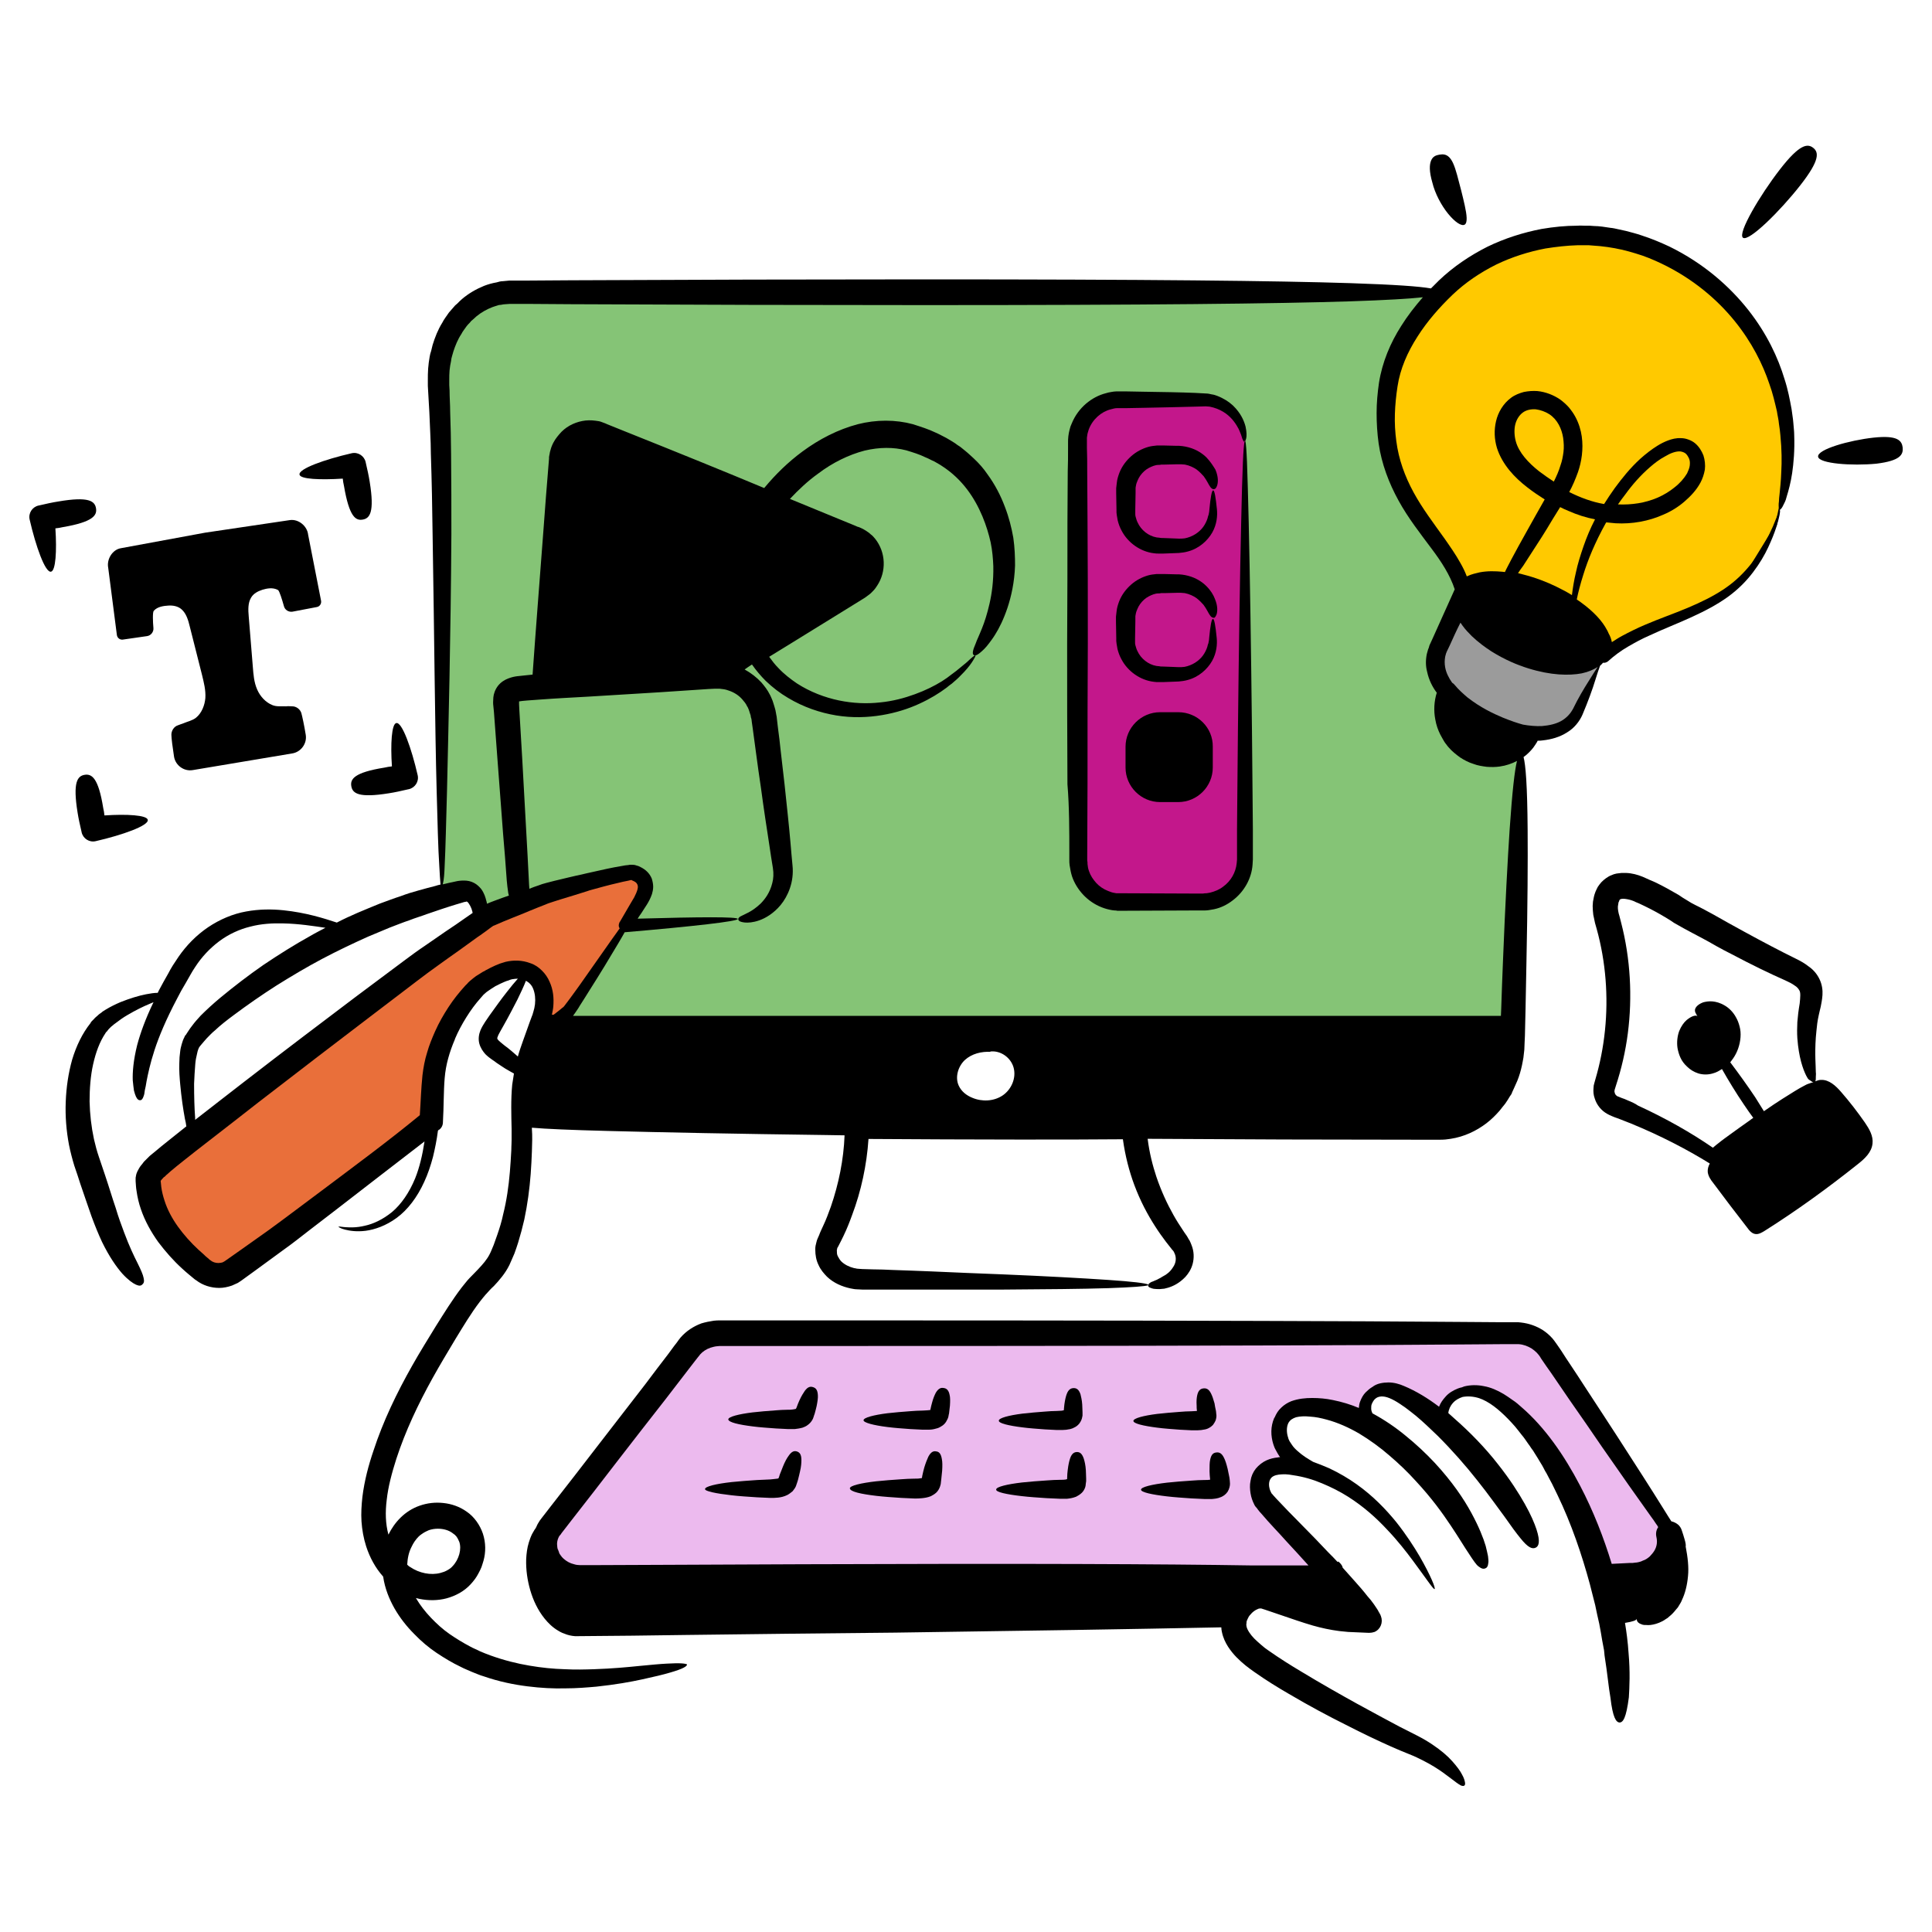
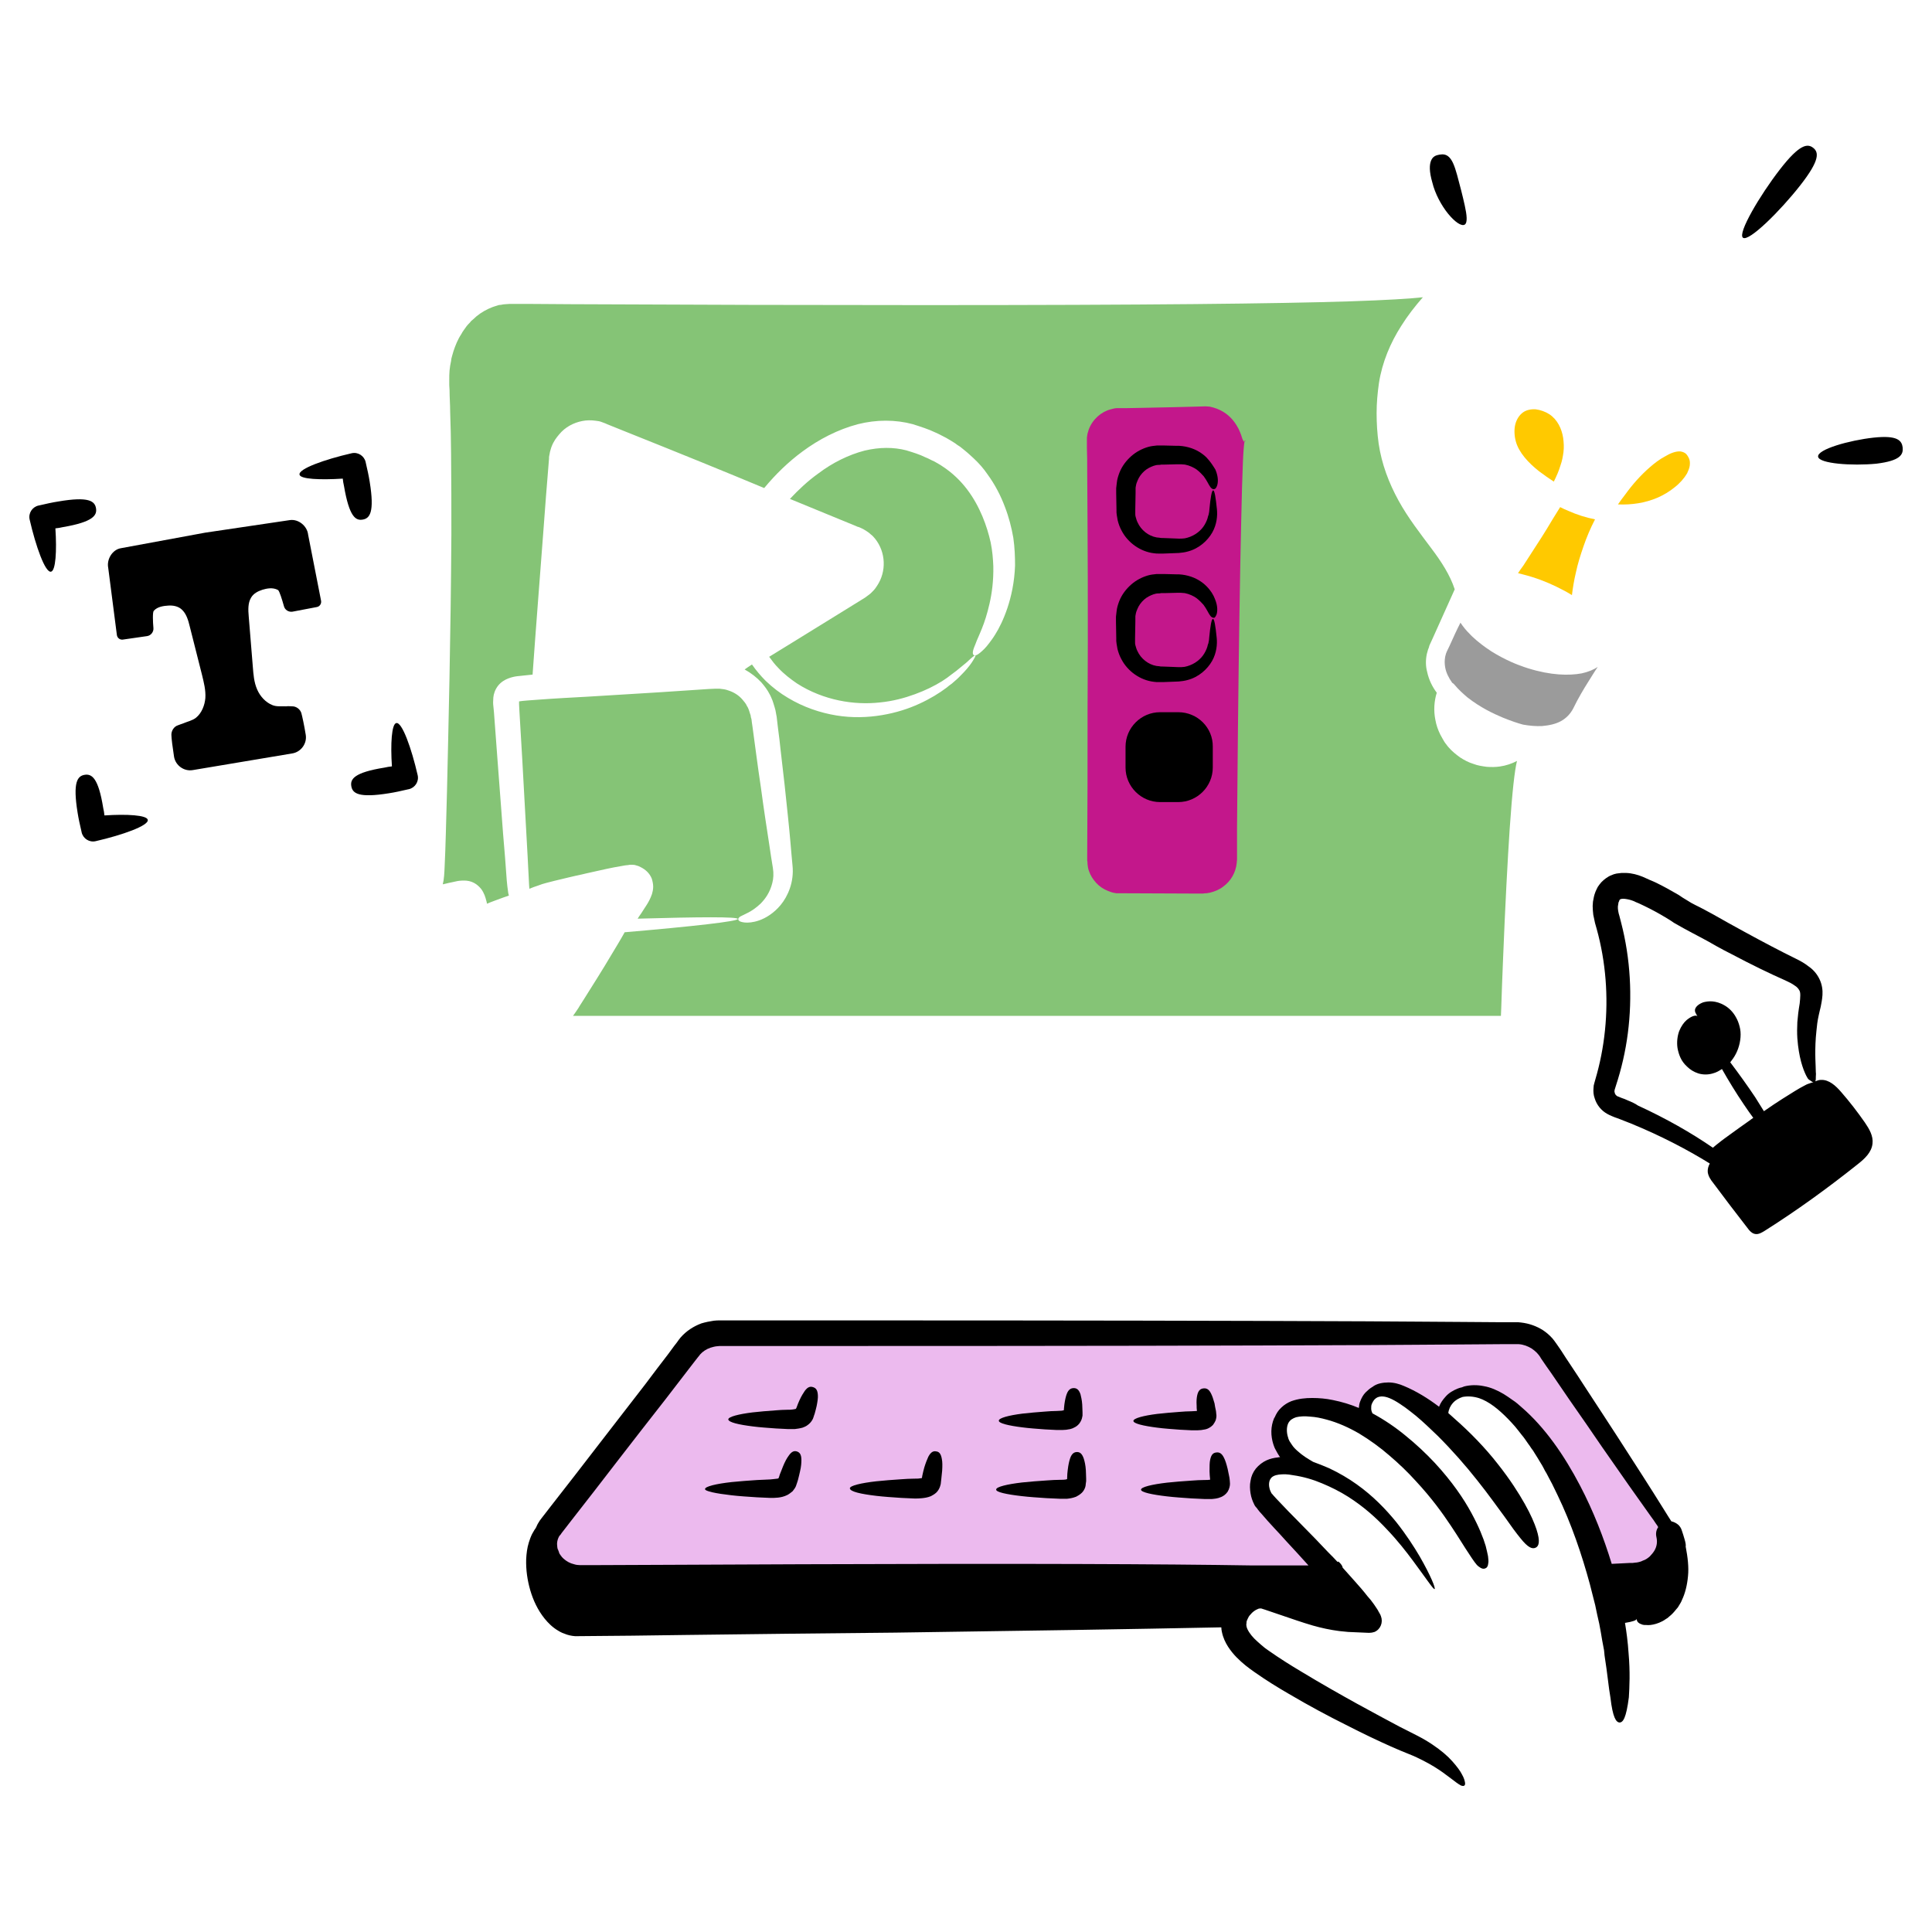
<svg xmlns="http://www.w3.org/2000/svg" width="100%" height="100%" viewBox="0 0 1200 1200" version="1.1" xml:space="preserve" style="fill-rule:evenodd;clip-rule:evenodd;stroke-linecap:round;stroke-linejoin:round;stroke-miterlimit:1.5;">
  <g>
    <path d="M831.792,1013.07L837.375,1013.63C841.735,1013.82 845.907,1014 850.266,1014.19L850.454,1014.19C851.532,1014.19 852.657,1014 853.735,1013.63C857.532,1011.99 859.173,1007.63 857.72,1003.83L857.345,1002.94L857.345,1002.75C857.345,1002.75 857.345,1002.57 857.157,1002.57L856.97,1002.38L856.97,1002.19L856.22,1000.93L855.845,1000.18L855.282,999.286C854.72,998.395 854.016,997.458 853.454,996.567L851.438,993.848L849.423,991.504C846.892,988.223 844.173,985.129 841.407,982.036C838.876,979.317 836.485,976.411 833.954,973.692C833.954,973.504 833.767,973.317 833.767,972.942C833.204,971.676 832.126,970.598 831.235,969.848L830.86,970.223C829.032,968.207 827.063,966.239 825.048,964.223C819.61,958.41 814.126,952.785 808.501,947.114C805.782,944.395 803.063,941.489 800.298,938.77L792.704,930.801L790.876,928.786L790.126,927.895L789.751,927.52C789.188,926.442 788.673,925.317 788.485,924.239C787.923,921.895 788.298,919.692 789.235,918.426C789.985,917.161 791.766,916.223 794.345,915.895C795.61,915.708 797.063,915.708 798.517,915.708C799.267,915.708 799.97,915.895 800.72,915.895L803.063,916.27C809.438,917.161 815.625,918.989 821.251,921.38C826.876,923.723 832.36,926.489 837.235,929.583C847.032,935.77 855.047,943.036 861.61,950.114C868.173,957.004 873.422,963.755 877.594,969.38C885.938,980.63 890.344,987.38 891.047,987.005C891.797,986.63 888.844,978.989 881.766,966.661C878.11,960.473 873.422,953.208 867.235,945.38C860.86,937.552 852.891,929.208 842.673,921.942C837.564,918.286 831.751,914.864 825.564,911.957C822.283,910.504 819.002,909.239 815.58,907.973C813.939,907.082 812.299,905.957 810.845,905.067C809.205,903.989 807.564,902.723 806.111,901.411C804.658,900.145 803.392,898.879 802.455,897.426C801.892,896.676 801.564,895.973 801.002,895.223C800.627,894.473 800.252,893.77 800.111,893.02C799.033,889.926 799.033,886.457 800.111,884.114C800.111,883.926 800.299,883.926 800.299,883.739C801.377,881.911 802.83,881.02 805.033,880.27C807.377,879.707 810.283,879.52 813.752,879.895C817.221,880.082 820.502,880.786 823.924,881.723C830.814,883.551 837.752,886.645 844.268,890.442C850.83,894.426 857.159,898.973 863.018,904.083C869.018,909.192 874.456,914.442 879.377,919.88C889.361,930.614 896.111,940.083 901.174,947.677C906.283,955.317 909.705,961.13 912.424,965.115C913.689,967.13 914.955,968.912 915.893,970.224C916.783,971.49 917.721,972.568 918.611,973.13C920.252,974.396 921.33,974.584 922.408,974.209C923.486,973.834 924.236,972.943 924.424,970.74C924.611,969.662 924.424,968.396 924.236,966.568C923.861,964.927 923.486,962.771 922.783,960.193C921.33,955.271 918.611,948.381 913.877,939.662C909.143,930.943 902.065,920.396 891.143,908.584C885.706,902.771 879.518,896.959 872.955,891.662C866.768,886.552 859.877,881.865 852.424,877.834C852.049,876.943 851.674,876.006 851.674,874.928C851.674,873.85 851.674,872.912 852.049,872.021C852.424,871.131 852.94,870.193 853.502,869.49C854.065,868.928 854.58,868.412 855.33,868.037C855.518,868.037 855.518,867.85 855.705,867.85C858.424,866.772 861.705,867.475 866.064,869.865C868.08,870.943 870.424,872.584 872.814,874.225C875.017,875.865 877.361,877.693 879.564,879.475C884.111,883.272 888.471,887.49 893.017,891.85C901.924,900.756 910.267,910.225 917.579,919.506C924.845,928.599 930.141,936.24 934.501,942.053C938.673,948.053 941.767,952.225 944.298,955.319C949.22,961.506 951.751,962.209 953.767,961.319C955.783,960.428 956.861,957.662 954.33,949.881C953.064,946.084 950.861,940.787 947.064,934.084C943.267,927.334 937.97,918.99 930.33,909.334C922.689,899.537 913.221,889.693 903.236,880.975C901.97,879.897 900.892,878.772 899.58,877.693C899.767,875.49 900.845,873.147 902.486,871.318C903.939,869.678 906.142,868.412 908.486,867.662C911.58,867.1 915.048,867.287 918.658,868.412C924.658,870.428 930.658,875.162 936.658,881.303C938.111,882.756 939.564,884.397 941.017,886.038C942.47,887.678 943.736,889.506 945.189,891.288C946.642,892.928 947.908,894.944 949.174,896.725C949.924,897.616 950.439,898.553 951.189,899.631L952.267,901.084L953.158,902.538C954.424,904.553 955.689,906.522 956.955,908.725L957.846,910.178L958.736,911.819C959.299,912.897 959.814,914.022 960.564,915.1C961.642,917.303 962.908,919.459 964.033,921.662C965.111,923.866 966.236,926.209 967.314,928.412C976.033,946.412 982.595,965.865 987.517,984.053C988.595,988.6 989.861,992.96 990.798,996.944C991.689,1001.12 992.439,1004.96 993.33,1008.57C994.08,1012.23 994.595,1015.65 995.158,1018.93C995.533,1020.57 995.72,1022.21 996.048,1023.66C996.423,1025.12 996.423,1026.76 996.611,1028.21C998.439,1039.65 999.142,1048.23 1000.27,1054.41C1001.72,1066.79 1003.74,1069.69 1005.89,1069.88C1008.1,1069.88 1010.06,1067.16 1011.71,1054.23C1012.08,1047.85 1012.6,1038.76 1011.52,1026.57C1011.33,1025.12 1011.33,1023.48 1011.14,1021.84C1010.96,1020.2 1010.77,1018.55 1010.58,1016.73C1010.21,1014.01 1009.83,1010.91 1009.31,1008.01C1014.05,1007.26 1016.58,1006.37 1016.58,1005.48C1016.58,1006.55 1016.96,1007.68 1018.78,1008.57C1019.16,1008.76 1019.67,1008.95 1020.24,1009.13C1020.8,1009.32 1021.5,1009.32 1022.44,1009.32C1024.08,1009.51 1026.1,1009.32 1028.63,1008.57C1029.89,1008.2 1031.16,1007.68 1032.61,1006.93C1033.36,1006.55 1033.88,1006.18 1034.63,1005.66C1035.38,1005.29 1036.08,1004.77 1036.83,1004.02C1037.58,1003.46 1038.28,1002.76 1039.03,1002.01C1039.78,1001.26 1040.3,1000.55 1041.05,999.664C1041.42,999.289 1041.8,998.773 1042.13,998.398C1042.5,997.835 1042.69,997.507 1043.02,996.945C1043.58,996.054 1044.28,994.929 1044.66,993.851C1046.67,989.679 1047.94,984.57 1048.45,978.945C1049.02,973.32 1048.27,967.133 1047,960.57C1047.24,959.82 1046.86,957.804 1046.3,956.023L1046.3,956.02C1045.74,954.192 1045.22,952.223 1044.47,950.208C1044.1,949.129 1043.39,948.004 1042.46,947.114C1041.19,946.036 1039.74,945.286 1038.1,944.911C1037.35,943.645 1036.64,942.567 1035.89,941.442C1035,939.989 1034.07,938.536 1033.17,937.082C1025.72,925.082 1016.25,910.363 1004.63,892.363C998.815,883.27 992.253,873.472 985.175,862.551C981.706,857.114 977.909,851.442 974.066,845.629C972.05,842.723 970.269,839.629 968.066,836.536C967.503,835.786 966.988,834.895 966.425,834.192C965.675,833.114 964.972,832.176 964.222,831.286C962.582,829.458 960.754,827.817 958.597,826.364C954.425,823.645 949.691,822.004 944.769,821.442C944.207,821.442 943.504,821.254 942.941,821.254L931.832,821.254C923.629,821.254 914.91,821.067 906.191,821.067C888.379,820.879 869.3,820.879 848.91,820.692C767.113,820.317 662.91,820.129 530.91,820.129L447.144,820.129C446.066,820.129 444.613,820.129 443.347,820.317C440.816,820.692 438.238,821.207 435.707,821.957C430.785,823.785 426.238,826.692 422.629,830.864C422.254,831.426 421.738,831.942 421.363,832.504L420.472,833.77L418.644,836.114L415.176,840.848C410.441,847.035 405.519,853.41 400.832,859.739C391.035,872.301 381.379,885.005 371.582,897.567C361.785,910.317 351.941,923.02 341.957,935.77L338.3,940.504L336.472,942.848C335.582,943.926 334.832,945.051 334.128,946.317C333.566,947.208 333.238,948.333 332.675,949.223C332.488,949.598 332.113,949.973 331.925,950.301C331.363,951.192 330.847,952.129 330.472,952.832C329.582,954.661 329.019,956.301 328.457,958.082C327.379,961.551 327.004,964.973 326.816,968.441C326.629,975.191 327.566,981.519 329.347,987.707C331.175,993.895 333.894,999.895 338.253,1005.33C340.457,1008.05 343.175,1010.77 346.597,1012.79C347.488,1013.35 348.425,1013.86 349.316,1014.24C350.207,1014.61 351.332,1014.99 352.222,1015.32C353.3,1015.69 354.425,1015.88 355.503,1016.07L357.144,1016.25L358.597,1016.25C381.331,1016.07 403.878,1015.88 426.238,1015.5C470.957,1014.94 514.785,1014.43 556.218,1014.05C634.968,1012.97 705.478,1011.85 758.578,1010.77C758.578,1011.85 758.766,1012.79 758.953,1013.68C759.703,1017.33 761.156,1020.24 762.75,1022.77C764.391,1025.3 766.219,1027.5 768,1029.33C769.828,1031.16 771.797,1032.99 773.625,1034.44C775.453,1035.89 777.422,1037.35 779.25,1038.61C786.516,1043.72 793.594,1048.08 800.156,1051.88C813.422,1059.71 825.422,1066.08 835.968,1071.33C846.515,1076.77 855.796,1081.13 863.952,1084.79C867.936,1086.61 872.155,1088.26 875.202,1089.52C878.483,1090.79 881.39,1092.24 883.921,1093.51C894.28,1098.76 899.718,1103.68 903.374,1106.26C905.202,1107.71 906.468,1108.46 907.358,1108.97C908.249,1109.35 908.999,1109.35 909.374,1109.16C909.936,1108.79 910.124,1108.27 909.936,1107.14C909.749,1106.07 909.374,1104.43 908.108,1102.22C907.03,1100.02 905.014,1097.3 902.108,1094.02C899.202,1090.74 895.218,1087.27 889.546,1083.47C886.827,1081.64 883.734,1079.82 880.265,1078.04C876.609,1076.21 873.374,1074.57 869.531,1072.6C861.89,1068.61 852.984,1063.69 842.625,1058.07C832.453,1052.44 820.828,1045.88 807.891,1038.05C801.516,1034.25 794.813,1030.04 788.063,1025.3C786.422,1024.22 784.782,1022.96 783.329,1021.64C781.876,1020.38 780.422,1019.11 779.157,1017.85C776.626,1015.32 774.61,1012.22 774.235,1010.21C774.047,1009.46 774.047,1008.75 774.235,1008L774.235,1007.44C774.235,1007.25 774.422,1006.88 774.422,1006.69C774.61,1006.32 774.797,1005.8 774.985,1005.43C775.36,1004.54 775.876,1003.6 776.625,1002.89C777.891,1001.25 779.719,999.989 781.172,999.426C781.922,999.051 782.438,999.051 782.813,999.051L783.375,999.051L785.719,999.801C789,1000.88 792.094,1002 795.375,1003.08C801.938,1005.29 808.453,1007.63 815.391,1009.64C820.7,1011.16 826.219,1012.35 831.792,1013.07Z" />
    <path d="M348.85,952.176L350.678,949.832L354.334,945.098C364.319,932.348 374.162,919.645 383.959,906.895C393.756,894.145 403.6,881.629 413.397,869.067C418.319,862.692 423.053,856.505 427.928,850.176L431.584,845.442L433.413,843.098L434.303,842.02C434.491,841.832 434.678,841.457 434.866,841.27C436.506,839.442 438.663,837.989 441.241,837.098C442.506,836.723 443.772,836.348 445.038,836.207C445.788,836.207 446.303,836.02 447.053,836.02L530.819,836.02C662.819,836.02 767.029,835.832 848.819,835.457C869.35,835.27 888.475,835.27 906.1,835.082C915.006,835.082 923.538,834.895 931.741,834.895L943.366,834.895C946.272,835.082 948.991,836.16 951.382,837.613C952.46,838.363 953.585,839.254 954.476,840.145C954.851,840.707 955.366,841.035 955.741,841.598C956.304,842.348 956.819,843.051 957.194,843.801C959.21,846.895 961.366,849.801 963.382,852.707C967.366,858.52 971.21,864.145 974.82,869.441C982.273,880.175 989.023,889.785 995.023,898.691C1007.4,916.503 1017.38,930.707 1025.59,942.144C1026.66,943.597 1027.6,944.863 1028.49,946.316C1029.05,947.066 1029.57,947.769 1029.94,948.519C1028.68,950.347 1028.3,952.503 1028.87,954.894C1029.43,957.425 1029.24,960.332 1027.6,963.097C1026.85,964.363 1025.77,965.628 1024.69,966.753C1023.43,967.831 1022.16,968.769 1020.52,969.285C1020.15,969.472 1019.77,969.66 1019.26,969.847L1017.99,970.222C1017.1,970.41 1016.35,970.597 1015.46,970.597L1014.01,970.785L1012.18,970.785C1010.91,970.785 1009.84,970.972 1008.52,970.972C1005.99,971.16 1003.6,971.16 1001.07,971.347C996.148,955.175 989.631,938.441 981.428,922.785C971.632,904.035 959.631,886.597 945.053,874.035C943.225,872.394 941.585,870.941 939.616,869.676C937.788,868.41 935.819,866.957 933.991,865.879C930.007,863.535 925.975,861.707 921.616,860.957C917.444,860.066 913.085,860.207 909.428,861.144C908.865,861.332 908.537,861.519 907.975,861.707C907.084,861.894 906.334,862.082 905.444,862.457C902.725,863.535 899.819,865.176 897.803,867.566C896.162,869.394 894.709,871.363 893.819,873.754C886.928,868.504 879.475,863.957 872.022,860.863C869.115,859.597 865.834,858.66 862.365,858.66C860.725,858.66 858.897,858.847 857.256,859.222C855.615,859.597 853.975,860.3 852.709,861.238C852.522,861.425 852.334,861.613 852.147,861.613C850.694,862.503 849.428,863.628 848.162,864.894C846.709,866.347 845.631,868.363 844.881,870.331C844.319,871.597 844.131,873.05 843.99,874.503C838.74,872.3 833.443,870.706 827.818,869.581C823.646,868.691 819.287,868.316 815.068,868.316C810.896,868.316 806.537,868.691 801.99,870.331C799.787,871.222 797.631,872.535 795.803,874.316C793.975,875.956 792.709,878.113 791.818,880.128C791.818,880.316 791.818,880.316 791.631,880.503L791.443,880.691C789.1,886.128 789.24,891.8 790.881,897.05C791.256,898.315 791.772,899.581 792.522,900.847C793.084,901.925 793.787,903.191 794.537,904.316C794.725,904.503 794.912,904.878 795.1,905.066C794.537,905.066 794.209,905.066 793.647,905.253C791.443,905.441 788.912,906.003 786.568,907.081C784.225,908.159 781.834,909.987 780.006,912.191C778.178,914.534 777.1,917.112 776.725,919.831C776.162,922.362 776.35,925.081 776.725,927.472C777.1,930.003 777.99,932.394 779.069,934.55L779.256,934.925C779.256,935.112 779.444,935.112 779.631,935.487C779.819,935.862 780.194,936.237 780.381,936.378C780.756,936.94 781.131,937.269 781.459,937.831C782.209,938.722 782.725,939.472 783.475,940.175L787.272,944.534C788.537,945.987 789.99,947.44 791.256,948.894C793.787,951.612 796.506,954.519 799.084,957.425C803.631,962.347 808.178,967.222 812.725,972.331L777.991,972.331C723.429,971.44 636.201,971.065 498.011,971.581C469.652,971.768 440.355,971.768 410.73,971.956C395.824,971.956 380.918,972.143 365.824,972.143L360.387,972.143C359.121,972.143 357.668,971.956 356.59,971.581C354.059,971.018 351.855,969.753 350.027,968.112L348.949,967.034C348.762,966.846 348.762,966.659 348.574,966.471C348.387,966.284 348.199,966.096 348.012,965.721C347.637,965.346 347.449,964.831 347.262,964.456L347.262,964.268C347.074,963.706 346.887,963.378 346.699,962.815C346.699,962.628 346.699,962.628 346.512,962.44C346.324,961.878 346.137,961.362 346.137,960.8C345.762,958.456 346.137,956.253 347.402,954.05C348.152,953.253 348.527,952.737 348.855,952.175L348.85,952.176Z" style="fill:rgb(236,186,238);" />
    <path d="M467.63,885.98C471.989,886.543 476.911,886.871 481.974,887.246C484.505,887.433 487.083,887.433 489.427,887.621L493.599,887.621C495.052,887.433 496.693,887.246 498.521,886.73C499.412,886.355 500.537,885.98 501.427,885.277C502.505,884.527 503.443,883.636 504.146,882.558C504.896,881.48 505.224,880.542 505.412,879.839C505.599,879.089 505.787,878.761 505.974,878.199C506.537,876.371 506.865,874.73 507.24,873.277C507.802,870.371 508.13,868.167 507.99,866.527C507.802,863.246 506.724,862.167 505.083,861.605C503.443,861.042 501.802,861.23 499.833,863.949C498.943,865.214 497.818,867.042 496.552,869.761C495.99,871.027 495.287,872.667 494.724,874.308C494.537,874.496 494.537,874.871 494.349,875.058C493.974,875.246 493.271,875.246 492.521,875.433C491.63,875.621 490.505,875.621 489.24,875.621C486.709,875.621 484.13,875.808 481.787,875.996C476.677,876.371 471.802,876.746 467.443,877.261C458.724,878.339 452.349,879.98 452.349,881.621C452.536,883.449 458.911,884.902 467.63,885.98L467.63,885.98Z" style="fill-rule:nonzero;" />
-     <path d="M551.26,886.36C555.619,886.923 560.354,887.251 565.463,887.626C567.994,887.813 570.385,887.813 572.916,888.001L576.901,888.001C578.354,888.001 579.807,887.813 581.635,887.251C582.526,887.063 583.463,886.688 584.541,885.985C585.619,885.423 586.885,884.344 587.635,883.079C588.385,881.813 588.901,880.735 589.088,879.798C589.276,878.907 589.276,878.345 589.463,877.97C589.651,876.141 589.838,874.501 590.026,873.048C590.213,870.141 590.213,867.938 589.838,866.485C589.276,863.391 587.822,862.313 586.182,862.126C584.541,861.751 582.901,862.313 581.26,865.032C580.51,866.485 579.619,868.501 578.916,871.219C578.541,872.485 578.166,874.126 577.838,875.766C577.463,875.766 576.76,875.954 576.197,875.954C575.307,875.954 574.182,876.141 572.916,876.141C570.572,876.141 567.994,876.329 565.463,876.516C560.541,876.891 555.666,877.266 551.26,877.782C542.729,878.86 536.354,880.501 536.354,882.141C536.354,883.641 542.542,885.282 551.26,886.36L551.26,886.36Z" style="fill-rule:nonzero;" />
    <path d="M634.92,886.55C639.092,887.112 644.014,887.441 648.936,887.816C651.28,888.003 653.858,888.003 656.202,888.191L659.998,888.191C661.452,888.191 662.905,888.003 664.733,887.628C665.624,887.441 666.561,887.066 667.827,886.362C668.905,885.8 670.358,884.534 671.108,883.081C671.999,881.628 672.186,880.175 672.373,879.284L672.373,877.269C672.373,875.441 672.186,873.8 672.186,872.347C671.998,869.441 671.436,867.425 671.108,865.972C670.03,862.878 668.577,862.175 666.936,862.175C665.295,862.175 663.655,862.925 662.577,865.831C662.014,867.284 661.498,869.487 661.123,872.206C660.936,873.284 660.936,874.55 660.748,876.003C660.373,876.003 659.998,876.003 659.67,876.191C658.78,876.191 657.655,876.378 656.389,876.378C654.045,876.378 651.467,876.566 649.124,876.753C644.202,877.128 639.467,877.503 635.108,878.019C626.576,879.097 620.389,880.737 620.389,882.378C620.201,884.019 626.342,885.472 634.92,886.55L634.92,886.55Z" style="fill-rule:nonzero;" />
    <path d="M718.74,886.74C722.912,887.303 727.834,887.631 732.756,888.006C735.1,888.193 737.678,888.193 740.022,888.381L743.819,888.381C745.272,888.381 746.725,888.193 748.553,887.818C749.444,887.631 750.569,887.256 751.834,886.365C752.209,886.178 752.397,885.99 752.725,885.615C753.1,885.428 753.475,885.053 753.615,884.724C754.178,883.974 754.693,883.084 755.068,882.193C755.631,880.365 755.631,879.099 755.443,878.209C755.443,877.318 755.256,876.943 755.256,876.381C754.881,874.553 754.506,872.912 754.365,871.646C753.615,868.927 752.912,866.912 752.162,865.459C750.709,862.553 749.068,862.178 747.428,862.365C745.787,862.552 744.334,863.443 743.631,866.537C743.256,868.177 743.068,870.193 743.256,873.099C743.256,873.99 743.256,875.115 743.443,876.381L743.256,876.381C742.365,876.381 741.24,876.568 739.975,876.568C737.631,876.568 735.053,876.756 732.709,876.943C727.787,877.318 723.053,877.693 718.693,878.209C710.162,879.287 703.974,880.927 703.974,882.568C704.021,884.209 710.209,885.662 718.74,886.74L718.74,886.74Z" style="fill-rule:nonzero;" />
    <path d="M454.36,928.74C459.094,929.303 464.532,929.631 470.157,930.006C472.876,930.193 475.595,930.193 478.501,930.381C479.954,930.381 481.595,930.381 483.235,930.193C484.876,930.006 486.891,929.631 489.048,928.553C490.126,927.99 491.251,927.099 492.329,926.209C493.22,925.131 493.97,924.006 494.345,923.115C495.095,921.099 495.235,920.396 495.61,919.318C496.173,917.302 496.501,915.521 496.876,914.068C497.626,910.974 497.766,908.631 497.766,906.802C497.766,903.146 496.501,902.068 495.048,901.552C493.407,900.99 491.766,901.365 489.798,904.271C488.719,905.724 487.594,907.74 486.329,910.834C485.766,912.287 485.063,913.928 484.313,915.943C484.126,916.693 483.751,917.771 483.563,918.146C483.376,918.334 482.673,918.521 481.923,918.521C481.032,918.709 479.719,918.709 478.454,918.896C475.923,919.084 473.016,919.084 470.251,919.271C464.813,919.646 459.329,920.021 454.454,920.537C444.797,921.615 437.907,923.256 437.907,924.896C437.813,926.209 444.75,927.662 454.36,928.74L454.36,928.74Z" style="fill-rule:nonzero;" />
    <path d="M544.36,929.11C549.094,929.673 554.344,930.001 559.829,930.376C562.548,930.563 565.267,930.563 568.032,930.751C569.485,930.751 570.938,930.751 572.579,930.563C574.22,930.376 576.048,930.188 578.204,929.298C579.282,928.735 580.548,928.032 581.673,926.954C582.751,925.876 583.501,924.423 583.876,923.298C584.251,922.219 584.438,921.282 584.438,920.579C584.438,920.016 584.626,919.501 584.626,918.938C584.813,916.923 585.001,915.141 585.188,913.501C585.376,910.407 585.376,908.063 585.001,906.235C584.438,902.766 583.173,901.688 581.532,901.501C579.892,901.126 578.251,901.688 576.61,904.782C575.86,906.422 574.97,908.579 574.079,911.532C573.704,912.985 573.188,914.813 572.813,916.782C572.813,917.157 572.626,917.672 572.626,918.047C572.251,918.047 571.876,918.235 571.36,918.235C570.47,918.422 569.157,918.422 567.892,918.422C565.173,918.422 562.454,918.61 559.688,918.797C554.251,919.172 548.954,919.547 544.219,920.063C534.751,921.141 527.86,922.782 527.86,924.422C528.001,926.532 534.892,927.985 544.36,929.11L544.36,929.11Z" style="fill-rule:nonzero;" />
    <path d="M634.55,929.26C639.284,929.823 644.534,930.151 650.019,930.526C652.738,930.713 655.457,930.713 658.222,930.901L662.769,930.901C664.41,930.713 666.05,930.526 668.394,929.635C669.472,929.073 670.738,928.369 672.05,927.104C673.316,925.838 674.066,924.01 674.253,922.932C674.441,921.666 674.441,920.729 674.628,920.026L674.628,918.385C674.628,916.37 674.441,914.588 674.441,913.135C674.253,910.041 673.691,907.698 673.175,906.057C672.097,902.776 670.644,901.885 669.003,901.885C667.363,901.885 665.722,902.635 664.644,905.87C664.081,907.51 663.566,909.854 663.191,912.948C663.003,914.588 662.816,916.229 662.816,918.198L662.816,918.76C662.628,918.76 662.253,918.76 662.066,918.948C660.988,919.135 659.863,919.135 658.597,919.135C655.878,919.135 653.16,919.323 650.394,919.51C644.956,919.885 639.66,920.26 634.925,920.776C625.644,921.854 618.753,923.494 618.753,925.135C618.378,926.729 625.081,928.182 634.55,929.26L634.55,929.26Z" style="fill-rule:nonzero;" />
    <path d="M751.64,906.74C751.265,908.381 751.265,910.724 751.265,913.818C751.265,915.459 751.453,917.099 751.64,919.068C750.749,919.256 749.437,919.256 748.171,919.256C745.452,919.256 742.734,919.443 740.156,919.631C734.718,920.006 729.422,920.381 724.875,920.896C715.593,921.974 708.703,923.615 708.703,925.256C708.703,926.896 715.593,928.349 724.875,929.428C729.609,929.99 734.859,930.318 740.156,930.693C742.874,930.881 745.593,930.881 748.171,931.068L752.718,931.068C754.359,930.881 755.999,930.881 758.531,929.803C759.796,929.24 761.249,928.349 762.515,926.521C763.593,924.693 763.968,922.865 763.968,921.599C763.968,920.334 763.781,919.584 763.781,919.068C763.781,918.506 763.593,917.99 763.593,917.615C763.218,915.6 762.843,913.959 762.515,912.365C761.765,909.271 761.062,907.115 760.312,905.615C758.859,902.521 757.218,901.959 755.578,902.146C753.656,902.334 752.343,903.271 751.64,906.74L751.64,906.74Z" style="fill-rule:nonzero;" />
  </g>
  <g>
-     <path d="M907.227,360.438L888.985,328.81L865.926,293.31L860.418,260.681L868.036,220.743L895.461,181.228L924.129,160.743L962.176,148.11L998.344,148.825L1024.11,153.798L1047.27,165.782L1073.17,185.095L1091.06,205.798L1108.01,245.493L1112.65,280.466L1103.11,326.247L1080.95,362.376L1047.75,380.302L998.993,403.981L953.512,388.353L907.227,360.438Z" style="fill:rgb(255,201,0);stroke:black;stroke-width:1px;" />
-     <path d="M981.463,140.11L981.301,140.109C980.709,140.108 980.113,140.128 979.501,140.192C972.423,140.192 964.97,140.942 957.517,142.208C946.079,144.411 934.595,148.02 923.72,153.317C912.986,158.754 902.626,165.692 893.72,174.223L888.798,179.145C881.532,177.879 866.814,176.801 838.595,175.863C793.126,174.41 712.965,173.52 574.225,173.52C504.756,173.52 429.145,173.707 354.755,174.082C345.474,174.082 336.193,174.27 326.958,174.27L316.411,174.27L312.426,174.645C310.973,174.645 309.708,175.02 308.442,175.395C307.176,175.582 305.723,175.957 304.458,176.285C303.192,176.66 301.926,177.035 300.661,177.551L297.005,179.191C292.27,181.535 287.723,184.629 284.114,188.473L282.66,189.738L278.864,194.098C277.411,196.301 275.77,198.269 274.692,200.473C271.973,204.832 270.145,209.566 268.692,214.301L267.801,217.957L267.239,219.785L266.864,221.613L266.301,225.269C266.114,226.535 266.114,227.8 265.926,228.925C265.739,231.457 265.739,233.847 265.739,236.191L265.739,239.66L265.926,242.941C266.114,247.3 266.489,251.66 266.676,256.019C266.864,260.378 267.051,264.738 267.239,268.91C267.426,273.269 267.614,277.441 267.614,281.801C268.176,298.91 268.504,315.457 268.692,331.629C269.77,395.988 270.145,451.819 271.223,491.419C271.785,511.247 272.114,527.044 272.864,537.966C273.051,542.888 273.426,546.685 273.614,549.404C272.535,549.591 271.41,549.966 270.332,550.295C267.051,551.185 263.77,551.935 260.16,553.013C258.332,553.576 256.504,554.091 254.535,554.654C252.707,555.216 250.738,555.92 248.723,556.67C244.738,557.935 240.52,559.576 235.973,561.216C231.613,563.045 226.879,564.873 221.957,567.029C217.785,568.857 213.426,570.826 209.207,573.029C201.004,570.31 189.941,566.841 176.113,565.388C168.847,564.638 161.019,564.638 152.863,566.138C144.66,567.591 136.504,571.06 129.238,575.935C121.972,580.857 115.785,587.185 110.863,594.31C109.597,596.138 108.519,597.966 107.394,599.56C106.316,601.201 105.378,603.029 104.488,604.67C102.472,608.138 100.691,611.42 98.863,614.842C98.488,615.404 98.3,616.107 97.972,616.67C95.769,616.67 93.425,617.045 90.707,617.56C86.16,618.451 80.722,620.092 74.723,622.482C71.816,623.748 68.723,625.201 65.441,627.217C64.691,627.779 63.801,628.107 63.098,628.857C62.348,629.42 61.457,629.935 60.754,630.685C60.004,631.435 59.113,631.951 58.41,632.889L57.144,634.154C56.769,634.529 56.394,634.904 56.254,635.42C51.144,641.795 47.348,649.764 44.816,658.154C42.472,666.498 41.16,675.404 40.831,684.357C40.456,693.263 41.206,702.357 42.847,711.076C43.738,715.435 44.863,719.795 46.128,723.967C47.581,728.326 48.847,731.795 49.925,735.405C52.456,742.67 54.659,749.421 56.816,755.421C59.019,761.421 61.175,766.671 63.378,771.405C67.925,780.686 72.284,786.874 75.94,791.046C79.596,795.03 82.503,797.046 84.471,797.936C86.487,798.827 87.565,798.686 88.456,797.749C89.346,796.999 89.721,795.921 89.206,793.764C88.831,791.749 87.565,788.843 85.409,784.483C83.206,780.124 80.299,774.124 77.065,765.405C75.424,761.046 73.596,756.124 71.815,750.124C69.799,744.312 67.831,737.562 65.253,729.921C63.987,726.265 62.721,722.468 61.456,718.671C60.19,715.015 59.253,711.406 58.362,707.562C56.721,699.922 55.831,692.093 55.643,684.124C55.643,676.296 56.206,668.327 57.846,661.015C59.487,653.75 61.831,647.187 65.487,641.749C65.674,641.374 65.862,640.999 66.237,640.859L66.799,640.109C67.174,639.546 67.69,639.03 68.252,638.468C68.815,637.905 69.33,637.39 69.893,637.015C70.455,636.452 70.971,636.124 71.721,635.562C74.065,633.734 76.643,631.906 79.174,630.452C84.096,627.546 88.83,625.202 92.815,623.562C93.706,623.187 94.643,622.812 95.346,622.484C90.424,632.656 87.143,641.75 85.174,649.203C82.831,658.671 82.268,665.937 82.456,671C82.643,673.531 83.018,675.734 83.206,677.375C83.581,679.015 84.096,680.281 84.471,681.172C85.362,683 86.112,683.375 87.002,683.375C87.893,683.375 88.643,682.625 89.205,680.843C89.58,679.953 89.768,678.828 89.955,677.187C90.33,675.734 90.705,673.718 91.034,671.562C91.924,667.015 93.237,660.64 95.955,652.296C98.674,643.952 103.034,633.405 109.971,620.28C111.612,616.999 113.44,613.718 115.409,610.483C116.3,608.843 117.425,607.015 118.315,605.374C119.206,603.733 120.143,602.28 121.221,600.64C125.206,594.452 130.315,589.015 136.127,584.656C141.94,580.296 148.689,577.202 155.393,575.562C162.284,573.734 169.409,573.359 175.924,573.546C185.721,573.734 194.674,575.187 202.127,576.265C199.034,577.906 195.752,579.546 192.659,581.374C182.862,586.812 173.018,592.999 163.55,599.374C154.081,605.937 145.175,612.827 136.831,619.718C132.659,623.187 128.487,626.984 124.643,630.827C122.814,632.843 120.986,634.812 119.393,637.015C118.502,638.093 117.752,639.218 117.049,640.296C116.674,640.859 116.299,641.374 115.971,641.937L115.408,642.827L115.033,643.202C114.846,643.39 114.658,643.577 114.658,643.952C113.768,645.593 113.205,647.234 112.83,648.687C112.455,650.14 112.08,651.406 111.939,652.859C111.564,655.39 111.377,657.968 111.377,660.312C111.189,665.046 111.564,669.406 111.939,673.578C112.689,681.781 113.768,689.047 114.846,694.859C115.221,696.499 115.596,698.14 115.736,699.593C111.939,702.687 107.908,705.781 104.111,708.874C101.392,711.077 98.861,713.046 96.096,715.437L94.08,717.077L93.002,717.968L89.346,721.624C88.971,722.187 88.268,723.077 87.518,723.968C86.768,724.859 86.065,726.171 85.315,727.624C84.94,728.374 84.565,729.452 84.424,730.53C84.236,731.093 84.236,731.609 84.236,732.359L84.236,733.624C84.424,735.64 84.424,737.609 84.799,739.624C85.361,743.609 86.252,747.452 87.518,751.062C90.049,758.515 93.893,765.265 98.252,771.406C102.799,777.406 107.721,783.031 113.158,787.953C114.611,789.219 115.877,790.484 117.33,791.609C118.08,792.172 118.783,792.875 119.533,793.437L120.611,794.328C120.986,794.703 121.361,794.891 121.876,795.219C125.861,798.312 130.97,799.953 136.22,799.953C138.752,799.953 141.47,799.391 144.049,798.5C145.314,797.937 146.392,797.422 147.705,796.859C148.267,796.484 148.783,796.109 149.345,795.781L150.423,795.031L158.955,788.844C164.58,784.672 170.205,780.641 175.877,776.469C181.502,772.484 186.986,768.125 192.424,763.907C197.861,759.735 203.346,755.563 208.783,751.345C227.345,737.001 245.674,722.798 263.674,708.97C262.408,717.314 260.58,725.142 257.861,731.892C254.205,740.798 249.142,748.064 243.517,752.798C237.705,757.532 231.705,760.251 226.595,761.329C221.486,762.595 217.314,762.407 214.407,762.22C213.657,762.22 213.142,762.032 212.579,762.032C212.017,762.032 211.688,761.845 211.313,761.845L210.235,761.845C210.235,762.032 210.423,762.22 211.126,762.595C211.501,762.782 211.876,762.97 212.392,763.157C212.954,763.345 213.47,763.532 214.22,763.72C217.126,764.47 221.485,765.173 227.111,764.47C232.736,763.72 239.673,761.376 246.377,756.454C253.127,751.532 259.127,743.704 263.486,734.095C265.689,729.361 267.47,724.111 268.923,718.626C270.189,713.376 271.267,708.079 272.017,702.267L272.579,701.705L272.767,701.705C274.22,700.626 275.111,698.986 275.111,696.97C275.673,687.314 275.486,678.22 276.189,669.689C276.564,665.33 277.267,661.345 278.392,657.314C279.47,653.33 280.923,649.299 282.564,645.502L282.564,645.315C284.579,640.58 286.923,636.221 289.642,631.862C292.361,627.502 295.267,623.518 298.548,619.862L299.814,618.409C300.189,617.846 300.564,617.659 300.892,617.33C301.642,616.58 302.532,615.877 303.423,615.315C304.689,614.424 306.142,613.487 307.595,612.596C307.782,612.409 307.97,612.409 308.345,612.221C309.986,611.33 311.626,610.58 313.267,609.877C314.158,609.502 315.095,609.127 315.798,608.987C316.548,608.612 317.251,608.424 318.001,608.237C319.267,608.049 320.532,607.862 321.657,607.862C319.642,610.065 317.298,612.971 314.767,616.205C311.298,620.565 307.689,625.674 304.033,630.736L301.314,634.721C300.423,636.174 299.298,637.815 298.408,639.971C297.517,642.174 296.955,645.08 297.658,647.986C298.408,650.893 300.002,653.096 301.455,654.736C302.908,656.189 304.361,657.268 305.439,658.018C306.517,658.768 307.642,659.471 308.533,660.221C310.548,661.486 312.189,662.752 313.783,663.689C315.986,664.955 317.767,666.033 319.22,666.783C318.845,669.127 318.47,671.518 318.142,673.674C317.252,683.143 317.58,692.424 317.767,701.33L317.767,707.892C317.767,708.719 317.741,709.538 317.708,710.356L317.639,711.991C317.606,712.809 317.58,713.629 317.58,714.455C317.392,719.002 317.017,723.361 316.689,727.908C315.939,736.814 314.674,745.72 312.517,754.252C311.627,758.611 310.314,762.783 308.861,767.002C308.111,769.205 307.408,771.174 306.658,773.189C305.767,775.205 305.017,777.361 304.127,779.002C302.486,782.283 299.955,785.189 296.861,788.471C295.221,790.111 293.58,791.939 291.752,793.721C290.861,794.611 289.924,795.736 289.221,796.627C288.33,797.705 287.58,798.642 286.877,799.533C280.877,807.361 275.768,815.705 270.705,823.721L263.252,835.909C260.72,840.081 258.33,844.112 255.986,848.284C246.517,865.018 237.986,882.643 231.986,901.018C228.892,910.112 226.361,919.58 225.095,929.752C224.533,934.861 224.205,939.924 224.533,945.033C224.908,950.283 225.799,955.392 227.439,960.502C229.642,967.252 233.064,973.768 237.986,979.252C239.064,986.705 241.783,993.268 245.064,999.08C248.533,1005.08 252.705,1010.33 257.252,1014.88C261.612,1019.42 266.346,1023.41 271.268,1026.69C276.19,1029.97 281.065,1032.88 285.987,1035.22C288.331,1036.49 290.909,1037.42 293.253,1038.5C295.597,1039.39 297.987,1040.52 300.518,1041.22C309.987,1044.5 319.08,1046.33 327.612,1047.41C336.144,1048.49 343.971,1048.86 351.05,1048.67C358.129,1048.67 364.691,1048.11 370.503,1047.6C382.315,1046.33 391.597,1044.69 399.05,1043.05C406.504,1041.41 411.941,1040.14 416.159,1038.88C424.363,1036.53 426.893,1034.89 426.706,1033.77C425.816,1033.3 422.91,1032.78 414.378,1033.3L414.37,1033.3C410.198,1033.49 404.386,1034.05 397.12,1034.75C389.667,1035.5 380.573,1036.39 369.136,1036.77C363.511,1036.96 357.324,1037.14 350.574,1036.77C343.824,1036.58 336.558,1035.88 328.918,1034.57C321.277,1033.3 313.121,1031.28 304.543,1028.19C302.34,1027.44 300.371,1026.55 298.168,1025.66C296.152,1024.58 293.996,1023.83 291.793,1022.57C287.621,1020.36 283.449,1017.83 279.231,1014.93C275.059,1012.02 271.215,1008.55 267.606,1004.75C264.137,1001.1 260.856,996.925 258.325,992.565C259.075,992.753 259.965,992.94 260.669,993.128C266.106,994.206 271.919,994.206 277.403,992.753C280.121,992.003 282.84,990.924 285.418,989.471C287.949,988.018 290.34,986.19 292.309,984.034C294.324,981.831 295.965,979.674 297.231,977.143C297.981,975.878 298.496,974.612 299.059,973.346C299.434,972.081 299.949,970.815 300.324,969.362C301.777,964.112 301.777,958.253 299.949,952.628C298.121,947.19 294.512,942.081 289.965,938.987C285.418,935.706 280.309,934.065 275.434,933.549C270.325,932.987 265.45,933.549 260.715,935.19C251.246,938.471 244.918,945.737 241.262,953.19C239.434,946.44 239.246,939.174 240.184,931.721C241.075,923.377 243.465,914.612 246.184,906.08C251.809,888.83 259.637,872.283 268.731,855.877C270.934,851.893 273.278,847.861 275.621,843.877L282.887,831.689C287.809,823.673 292.543,815.705 297.981,808.58C298.731,807.689 299.434,806.752 299.997,806.049C300.747,805.299 301.262,804.408 302.012,803.705C303.465,802.064 304.919,800.424 306.747,798.783C310.028,795.314 313.825,790.955 316.403,785.705C317.669,782.986 318.419,780.971 319.497,778.627C320.387,776.283 321.137,773.893 321.84,771.736C323.294,767.002 324.559,762.268 325.637,757.533C327.653,748.065 328.919,738.455 329.622,729.174C329.997,724.44 330.184,719.706 330.372,715.158C330.372,712.815 330.559,710.424 330.559,708.08C330.559,705.737 330.559,703.346 330.372,701.19L330.372,700.44C338.716,701.19 355.122,701.893 377.481,702.455C411.137,703.346 458.387,704.283 512.951,704.987C516.748,704.987 520.591,705.174 524.576,705.174C524.013,720.268 520.92,735.362 516.045,749.518C514.592,753.502 513.138,757.534 511.31,761.33C510.42,763.346 509.482,765.127 508.779,767.143C508.591,767.518 508.216,768.408 507.888,769.158C507.513,769.908 507.326,770.611 507.138,771.361C506.951,772.111 506.763,773.002 506.576,773.705C506.388,774.455 506.388,775.346 506.388,776.236C506.388,779.517 506.951,782.799 508.404,785.705C509.67,788.611 511.685,790.955 513.654,792.971C517.826,796.955 523.123,799.158 528.185,800.236C529.451,800.424 530.716,800.799 531.982,800.799C533.248,800.799 534.701,800.986 535.638,800.986L622.404,800.986C649.685,800.799 672.42,800.611 688.404,800.096C702.748,799.591 711.543,798.973 713.184,798.277L713.268,797.905C711.941,797.005 703.074,795.976 688.404,794.986C672.42,793.908 649.685,792.642 622.404,791.517C608.763,790.955 594.045,790.439 578.388,789.689C570.56,789.314 562.591,789.127 554.388,788.799C550.404,788.611 546.185,788.424 542.013,788.424C539.997,788.424 537.841,788.236 535.638,788.236C534.56,788.236 533.81,788.049 532.919,788.049C532.029,788.049 531.279,787.674 530.575,787.674C527.482,786.924 524.575,785.471 522.56,783.502C521.669,782.611 520.919,781.299 520.357,780.221C519.794,779.142 519.794,778.017 519.794,776.939L519.794,776.189C519.982,776.002 519.982,775.627 519.982,775.439C519.982,775.252 520.169,774.877 520.357,774.689C520.544,774.314 520.544,774.314 520.919,773.611C521.997,771.596 522.935,769.627 524.013,767.424C526.029,763.252 527.669,759.08 529.263,754.674C534.888,739.768 538.357,723.596 539.435,707.424C571.451,707.611 603.091,707.799 632.904,707.799C657.279,707.799 678.701,707.799 697.451,707.611C698.904,718.158 701.435,727.627 704.529,735.97C708.326,746.142 712.873,754.532 717.42,761.611C719.623,765.08 721.967,768.361 724.17,771.267C725.248,772.721 726.373,773.986 727.451,775.439C727.826,775.814 727.826,776.002 728.014,776.189L728.576,776.752C728.951,777.127 729.139,777.642 729.326,778.017C730.967,781.111 730.404,784.58 728.576,787.111C726.936,789.83 724.592,791.658 722.389,792.736C721.826,793.111 721.311,793.299 720.936,793.627C720.373,793.814 720.045,794.189 719.483,794.377C718.592,794.939 717.842,795.127 717.139,795.455C716.389,795.83 715.873,796.017 715.311,796.205C714.748,796.392 714.42,796.767 714.045,796.955C713.554,797.323 713.324,797.591 713.268,797.905L713.482,798.08L713.184,798.277L713.155,798.408C713.155,798.971 713.342,799.299 714.045,799.674C714.42,799.861 714.936,800.049 715.498,800.236C716.061,800.424 716.951,800.611 717.842,800.611C718.733,800.611 719.858,800.799 721.123,800.611C721.686,800.611 722.389,800.424 723.139,800.424L725.342,799.861C728.436,798.971 732.42,797.142 736.264,793.111C738.092,791.096 739.92,788.377 740.811,784.908C741.702,781.439 741.702,777.267 740.061,773.283C739.686,772.392 739.311,771.267 738.795,770.377C738.42,770.002 738.233,769.486 737.905,768.924C737.53,768.361 737.342,768.033 737.155,767.658C736.264,766.393 735.327,765.127 734.436,763.674C732.608,760.955 730.639,757.861 728.811,754.58C725.014,747.83 721.358,740.049 718.264,730.955C715.92,723.877 713.904,716.049 712.826,707.33C769.17,707.705 825.936,707.892 878.296,707.892L894.702,707.892C896.905,707.892 898.874,707.705 901.077,707.33C909.421,706.064 917.061,702.408 923.249,697.674C926.343,695.33 929.062,692.564 931.452,689.846C932.531,688.393 933.796,686.939 934.921,685.486C935.999,684.033 936.937,682.392 937.827,680.939L938.577,679.861C938.765,679.486 939.14,678.971 939.14,678.596C939.515,677.846 939.89,676.955 940.218,676.252C940.968,674.611 941.671,672.971 942.421,671.33C943.687,668.236 944.624,664.955 945.327,661.674C945.702,660.033 945.89,658.58 946.218,656.939L946.78,652.017C946.968,648.549 946.968,646.017 947.155,643.299C947.343,637.861 947.343,632.377 947.53,627.315C947.718,616.956 947.905,607.112 948.093,598.065C948.843,561.503 948.984,534.971 948.843,515.706C948.655,487.347 947.577,474.972 946.312,470.237C948.843,468.409 950.859,466.252 952.312,464.424C953.202,463.159 953.952,462.08 954.515,461.143C954.702,460.768 954.89,460.393 955.077,460.065C956.155,460.065 957.093,460.065 958.171,459.877C963.421,459.315 968.718,457.862 973.265,454.955C977.812,452.237 981.093,448.065 982.921,443.846C986.39,435.643 989.109,428.19 990.937,422.19C992.015,418.722 992.953,415.815 993.843,413.472C994.593,412.909 995.109,412.206 995.671,411.644C996.749,411.831 997.874,411.456 998.765,410.753C1002.56,407.284 1006.78,404.19 1011.14,401.659C1015.5,399.128 1019.86,396.737 1024.41,394.769C1033.31,390.597 1042.41,387.128 1050.61,383.331C1058.95,379.534 1066.59,375.502 1073.16,370.769C1079.72,366.035 1084.97,360.597 1088.95,355.3C1092.94,350.05 1096.03,344.753 1098.23,340.019C1100.44,335.285 1102.03,331.3 1103.16,327.831C1105.36,321.081 1105.88,317.284 1105.5,317.097C1105.12,316.91 1103.86,320.565 1101.14,327.081C1099.69,330.362 1097.86,334.159 1095.52,338.519C1092.98,342.878 1089.89,347.8 1085.72,352.535C1081.55,357.457 1076.44,362.191 1070.06,366.363C1063.69,370.535 1056.24,374.191 1048.08,377.613C1039.88,381.082 1030.83,384.175 1021.55,388.16C1016.81,390.176 1012.08,392.519 1007.35,395.051C1005.33,396.129 1003.17,397.582 1001.16,398.847C1000.78,396.832 1000.08,395.051 999.142,393.41C998.767,392.66 998.579,391.957 998.063,391.207C995.345,385.957 990.048,379.957 981.704,373.957C980.954,373.394 980.064,372.879 979.361,372.316C980.251,367.957 981.564,362.847 983.345,357.222C984.798,352.488 986.626,347.425 988.97,341.941C991.314,336.504 994.079,330.832 997.314,325.019C997.384,324.949 997.428,324.879 997.465,324.808L997.537,324.668C997.575,324.597 997.619,324.527 997.689,324.457C998.445,324.527 999.168,324.597 999.882,324.668L1001.31,324.808C1002.02,324.879 1002.75,324.949 1003.5,325.019C1013.67,325.582 1024.03,323.754 1033.31,319.582C1038.05,317.566 1042.41,314.847 1046.2,311.566C1050,308.285 1053.66,304.488 1056.19,299.754C1057.45,297.41 1058.39,294.645 1058.91,291.739C1059.28,288.832 1058.91,285.551 1058.02,282.832C1056.94,280.114 1055.3,277.395 1052.91,275.379C1051.64,274.301 1050.19,273.551 1048.74,273.035C1047.28,272.473 1045.64,272.145 1044.19,272.145C1041.1,271.957 1038.38,272.707 1035.99,273.598C1033.64,274.489 1031.44,275.614 1029.42,276.879C1025.63,279.223 1022.16,281.989 1018.88,284.895C1012.5,290.707 1007.44,297.083 1002.89,303.27C1000.55,306.551 998.345,309.832 996.33,313.067C988.877,311.801 981.611,309.082 974.674,305.614C976.689,301.957 978.471,297.785 980.111,293.239C982.314,286.864 983.58,279.036 982.455,271.067C981.892,267.082 980.627,262.863 978.471,258.879C977.392,256.863 976.127,255.082 974.486,253.066C972.846,251.238 971.017,249.597 969.049,248.144C965.064,245.425 960.142,243.41 954.846,242.894C952.127,242.707 949.408,242.894 946.502,243.457C943.783,244.207 940.877,245.285 938.486,247.113C933.564,250.769 930.471,256.207 929.205,261.644C927.939,267.081 928.127,272.753 929.768,278.191C931.408,283.441 934.314,288.175 937.596,292.207C940.877,296.191 944.674,299.66 948.705,302.754C952.173,305.473 955.783,307.863 959.439,310.207C955.454,317.285 951.798,323.66 948.705,329.285C944.72,336.363 941.439,342.363 938.72,347.473C937.267,350.379 935.814,352.91 934.736,355.301C934.173,355.301 933.658,355.114 933.095,355.114C928.736,354.739 924.001,354.551 919.079,355.489C916.735,356.051 914.157,356.567 911.439,357.832C911.368,357.832 911.324,357.859 911.287,357.892L911.215,357.961C911.178,357.993 911.134,358.02 911.064,358.02C909.986,355.114 908.532,352.207 907.079,349.676C904.173,344.426 900.704,339.504 897.282,334.582C890.392,324.926 883.454,315.832 878.016,305.848C872.578,295.864 868.735,285.317 867.282,274.02C866.532,268.395 866.204,262.77 866.392,257.098C866.579,251.473 867.142,245.66 868.032,239.989C869.673,229.067 874.22,218.708 880.407,209.098C886.407,199.629 894.048,190.91 902.204,183.082C910.22,175.441 919.454,169.254 929.298,164.332C939.095,159.598 949.501,156.316 959.86,154.348C966.61,153.27 973.313,152.52 979.688,152.332L986.954,152.332L989.298,152.52C990.016,152.602 990.697,152.648 991.375,152.689L991.955,152.725C992.632,152.766 993.314,152.813 994.032,152.895C994.395,152.941 994.77,152.988 995.151,153.035L997.46,153.316C997.841,153.363 998.216,153.41 998.579,153.457C1000.03,153.645 1001.67,154.02 1003.13,154.207C1004.58,154.582 1006.03,154.77 1007.49,155.098C1010.39,155.848 1013.3,156.551 1016.02,157.441C1021.64,159.082 1026.75,161.238 1031.81,163.629C1051.64,173.098 1066.74,186.176 1077.47,199.441C1088.2,212.706 1094.91,226.347 1098.94,238.347C1101.14,244.347 1102.41,250.159 1103.67,255.456C1104.05,258.175 1104.75,260.706 1104.94,263.284C1105.31,265.815 1105.69,268.206 1105.83,270.362C1106.72,279.456 1106.72,286.909 1106.39,292.909C1106.2,298.909 1105.64,303.456 1105.31,306.925C1105.13,308.566 1104.94,310.019 1104.94,311.285C1104.75,312.363 1104.75,313.488 1104.75,314.191C1104.75,315.644 1105.13,316.394 1105.5,316.394C1105.88,316.581 1106.39,316.019 1107.14,314.753C1107.52,314.003 1107.89,313.3 1108.41,312.222C1108.97,311.144 1109.49,309.691 1109.86,308.05C1110.94,304.581 1112.2,300.035 1113.14,293.847C1114.03,287.66 1114.78,279.831 1114.41,270.035C1114.41,267.691 1114.03,265.113 1113.85,262.395C1113.66,259.676 1113.1,256.957 1112.77,254.051C1111.69,248.238 1110.56,242.051 1108.41,235.489C1104.42,222.223 1097.49,207.317 1086.05,192.739C1074.61,178.208 1058.39,163.63 1036.78,153.083C1031.35,150.552 1025.67,148.161 1019.53,146.192C1016.44,145.114 1013.35,144.364 1010.06,143.473C1008.42,143.098 1006.78,142.723 1005.14,142.395C1003.5,142.02 1001.86,141.645 1000.22,141.505C998.579,141.317 996.751,140.942 995.11,140.755C993.47,140.567 991.641,140.38 990.001,140.38C989.11,140.38 988.173,140.192 987.47,140.192L984.751,140.192C983.608,140.192 982.539,140.119 981.463,140.11ZM271.874,949.511L271.998,949.511C275.341,949.509 278.701,950.409 281.104,952.248C281.667,952.623 281.995,952.998 282.557,953.326C282.932,953.889 283.448,954.076 283.635,954.592C284.385,955.482 284.713,956.607 285.276,957.686C286.026,959.889 286.026,962.608 285.276,965.326C284.526,968.045 283.073,970.764 281.104,972.779C280.213,973.857 279.088,974.607 277.823,975.311C276.557,976.061 275.104,976.576 273.651,976.951C267.651,978.592 260.385,977.139 254.76,973.295C254.01,972.92 253.494,972.404 252.932,971.842C253.119,968.045 253.822,964.201 255.651,960.733C256.729,958.389 258.182,956.233 260.01,954.405L260.01,954.405C260.901,953.514 262.026,952.764 263.104,952.061C263.666,951.686 264.182,951.498 264.744,951.17C264.99,951.088 265.228,950.97 265.464,950.848L265.666,950.742C265.902,950.62 266.139,950.502 266.385,950.42C268.087,949.83 269.976,949.525 271.874,949.511ZM289.67,559.96L289.679,559.952C289.866,559.952 290.054,559.952 290.241,560.14C290.804,560.515 291.507,561.593 292.069,562.671C292.257,563.234 292.632,563.749 292.819,564.312C292.89,564.523 292.96,564.753 293.03,564.989L293.171,565.462C293.241,565.698 293.311,565.929 293.382,566.14C293.382,566.515 293.569,566.702 293.569,567.03C291.929,568.108 290.475,569.233 288.835,570.312C285.038,573.03 281.007,575.749 276.835,578.515C272.663,581.421 268.491,584.327 263.944,587.421C259.584,590.327 254.85,593.796 250.303,597.218C241.022,604.108 231.225,611.421 220.865,619.202C200.146,634.858 177.037,652.296 151.396,672.124C141.599,679.764 131.38,687.593 121.208,695.562L121.208,694.296C120.739,688.202 120.552,681.124 120.552,673.108L120.554,673.108C120.742,669.124 120.929,664.905 121.304,660.733C121.492,658.53 121.867,656.562 122.382,654.546C122.757,652.53 123.46,650.562 124.21,649.812L125.101,648.733C125.476,648.358 125.851,647.843 126.179,647.468C126.929,646.577 127.632,645.827 128.382,644.937C130.023,643.296 131.663,641.468 133.491,640.015C136.96,636.734 140.945,633.64 145.116,630.546C153.648,624.171 162.554,617.984 171.647,612.171C180.929,606.358 190.397,600.733 200.006,595.624C209.663,590.515 219.272,585.968 228.553,581.796C233.288,579.78 237.647,577.999 242.006,576.171C246.366,574.53 250.35,572.89 254.194,571.624C256.21,570.874 257.991,570.171 259.819,569.608C261.648,569.046 263.476,568.343 265.069,567.78C268.538,566.515 271.819,565.577 274.726,564.499C277.819,563.421 280.538,562.671 283.257,561.78C284.522,561.405 285.788,561.03 286.913,560.702C287.991,560.327 288.741,560.14 289.116,560.14C289.444,560.14 289.629,559.996 289.67,559.96ZM614.9,653.14C621.463,652.249 627.978,656.937 629.619,663.312C631.26,669.687 628.166,676.765 622.728,680.421C617.291,684.077 609.978,684.405 603.978,681.874C600.322,680.421 597.088,677.89 595.447,674.233C593.103,668.983 595.072,662.421 599.244,658.436C603.604,654.452 609.603,652.999 615.416,653.327L614.9,653.14ZM312.182,648.405C311.291,647.655 310.354,646.951 309.651,646.201C309.088,645.639 308.901,645.311 308.901,645.123C308.901,645.123 308.713,644.748 309.088,644.045C309.276,643.295 309.838,642.217 310.541,640.951L312.885,636.78C315.979,631.342 318.885,625.671 321.416,620.796C323.62,616.249 325.401,612.452 326.666,609.171C328.682,610.249 330.323,611.889 331.213,614.28C332.291,616.999 332.666,620.28 332.291,623.749C332.104,625.389 331.729,627.03 331.213,628.671L331.026,629.233L330.838,629.983L330.276,631.436L329.104,634.577C327.651,638.561 326.198,642.592 324.745,646.765C323.666,649.859 322.541,652.952 321.651,656.234C321.088,655.671 320.573,655.343 320.01,654.781C318.557,653.515 317.104,652.249 315.276,650.796C314.198,650.046 313.26,649.296 312.182,648.406L312.182,648.405Z" />
-     <path d="M391.632,546.639L392.194,546.639C392.382,546.639 392.569,546.639 392.569,546.826C392.944,547.014 393.132,547.014 393.46,547.201C394.726,547.764 395.476,548.467 395.804,549.217C396.179,549.967 396.366,550.857 395.991,552.311C395.616,553.764 394.913,555.404 393.976,557.233C392.898,559.061 391.96,560.701 390.882,562.483C388.866,565.951 386.897,569.233 385.069,572.467L384.882,572.654C384.507,573.404 384.319,574.108 384.319,574.998C384.319,575.561 384.507,576.076 384.882,576.639C383.429,578.654 381.976,580.811 380.335,583.014C374.71,591.029 367.96,600.639 360.132,611.748C358.116,614.467 356.148,617.373 353.944,620.279C352.866,621.732 351.741,623.185 350.663,624.638L349.913,625.529L349.351,625.904C348.601,626.467 347.898,627.17 347.148,627.732C346.07,628.623 344.945,629.373 343.866,630.263L342.788,630.263C343.163,628.435 343.538,626.795 343.679,625.013C344.054,619.904 343.679,614.841 341.335,609.732C340.257,607.201 338.616,604.811 336.601,602.842C334.585,600.826 332.241,599.186 329.523,598.295C324.273,596.279 318.976,596.279 314.054,597.404C312.788,597.779 311.71,598.154 310.585,598.482C309.507,598.857 308.569,599.373 307.491,599.748C305.475,600.639 303.694,601.576 301.679,602.654C301.116,603.029 300.6,603.404 300.038,603.545C298.585,604.435 297.132,605.373 295.679,606.264C294.413,607.154 293.335,608.092 292.022,609.17C291.46,609.732 290.757,610.248 290.382,610.81L288.929,612.264C285.132,616.435 281.663,620.795 278.57,625.53C275.476,630.264 272.57,635.326 270.226,640.624C268.398,644.795 266.57,649.155 265.304,653.702C263.851,658.248 262.96,663.17 262.398,667.905C261.507,676.436 261.32,684.639 260.757,692.655C241.632,708.405 220.726,723.827 199.632,739.671L199.632,739.67C194.195,743.842 188.523,747.874 183.085,752.045C177.46,756.217 171.976,760.389 166.351,764.42C160.726,768.405 155.101,772.436 149.429,776.42L140.898,782.42L139.82,783.17C139.632,783.358 139.445,783.358 139.257,783.545C138.882,783.733 138.507,783.92 138.179,784.108C137.429,784.295 136.539,784.483 135.648,784.483C133.82,784.483 131.992,783.92 130.539,782.655C130.351,782.655 129.976,782.28 129.648,781.905L128.757,781.155C128.007,780.592 127.492,780.077 126.929,779.514C125.664,778.436 124.585,777.311 123.273,776.233C118.539,771.874 114.179,766.952 110.523,761.889C106.867,756.78 103.96,751.342 102.179,745.717C101.289,742.998 100.539,740.092 100.164,737.186C99.976,735.92 99.976,734.655 99.789,733.53C99.789,733.53 99.976,733.342 99.976,733.155C100.351,732.78 100.726,732.264 101.429,731.514L101.804,731.139L102.179,730.952L103.304,729.827L104.195,729.077L106.023,727.436C108.554,725.233 111.132,723.264 113.851,721.061C119.101,716.889 124.398,712.717 129.648,708.686C140.195,700.483 150.554,692.514 160.726,684.498C186.367,664.67 209.476,647.045 230.007,631.389C240.366,623.561 250.023,616.108 259.116,609.217C263.663,605.748 267.835,602.655 272.382,599.42C276.741,596.326 280.913,593.233 285.132,590.326C289.116,587.42 293.148,584.514 296.944,581.795C298.96,580.53 300.741,579.076 302.569,577.811C303.46,577.061 304.397,576.545 305.288,575.795L306.366,575.045L306.928,574.858C310.585,573.217 314.569,571.576 318.178,570.123C321.975,568.67 325.444,567.217 328.912,565.764C332.381,564.311 335.662,563.045 338.897,561.779C340.537,561.029 341.803,560.701 343.444,560.139C344.897,559.576 346.537,559.248 347.991,558.686C353.991,556.858 359.429,555.217 364.538,553.576C365.1,553.389 365.616,553.201 366.178,553.014C372.178,551.373 377.99,549.733 383.616,548.467C385.819,547.904 388.163,547.389 390.179,547.014C390.741,546.826 391.257,546.826 391.632,546.639Z" style="fill:rgb(233,111,58);" />
    <path d="M276.184,537.829C276.747,526.906 277.075,511.297 277.637,491.47C278.528,451.813 279.981,396.22 280.356,331.679C280.356,315.507 280.356,298.96 280.168,281.663C280.168,277.304 279.981,273.132 279.981,268.772C279.793,264.413 279.793,260.054 279.606,255.694C279.606,251.335 279.231,246.976 279.231,242.428L279.043,239.147L279.043,236.053C279.043,234.038 279.043,232.069 279.231,230.053C279.418,229.163 279.418,228.038 279.606,227.147L280.168,224.241L280.356,222.788L280.731,221.335L281.622,218.241C282.887,214.444 284.34,210.788 286.543,207.507C287.434,205.679 288.747,204.226 289.825,202.585C290.387,201.835 291.09,201.132 291.84,200.382L292.731,199.304L293.809,198.413C296.528,195.695 299.809,193.491 303.278,191.851L305.809,190.773C306.7,190.398 307.637,190.21 308.528,189.882C309.418,189.507 310.356,189.32 311.247,189.32C312.137,189.132 313.075,188.945 313.965,188.945L316.684,188.757L327.043,188.757C336.324,188.757 345.605,188.945 354.84,188.945C429.184,189.32 504.84,189.507 574.31,189.507C713.2,189.507 793.21,188.617 838.68,187.163C861.414,186.413 875.43,185.523 883.774,184.632C878.852,190.257 874.305,196.07 870.321,202.444C863.571,212.991 858.509,224.991 856.493,237.882C855.603,244.07 855.04,250.257 855.04,256.632C855.04,262.82 855.415,269.194 856.306,275.523C858.134,288.085 862.681,300.085 868.681,310.961C874.681,321.883 882.134,331.305 889.025,340.586C895.212,348.789 900.65,357.133 903.556,366.039C899.009,376.024 894.462,386.383 889.728,396.789L887.9,400.774L887.712,401.336L887.525,402.086L886.962,403.539C886.775,404.43 886.4,405.367 886.212,406.258C885.462,409.914 885.462,413.711 886.4,417.18C887.478,422.289 889.681,426.649 892.4,430.258C890.759,435.508 890.384,441.367 891.509,446.992C892.071,450.273 893.15,453.367 894.603,456.273C895.353,457.726 896.243,459.179 896.947,460.445C897.322,461.195 897.837,461.711 898.4,462.461C898.962,463.211 899.29,463.726 899.853,464.289C901.868,466.633 904.4,468.648 906.931,470.476C909.462,472.117 912.181,473.57 915.134,474.461C917.853,475.539 920.759,475.914 923.478,476.289C926.197,476.476 928.915,476.476 931.493,476.101C935.478,475.539 939.134,474.273 942.227,472.632C940.774,478.632 939.321,491.194 937.68,515.007C936.415,534.273 934.962,560.804 933.509,597.366C933.134,606.46 932.759,616.257 932.43,626.616C932.43,628.07 932.243,629.523 932.243,630.976L355.873,630.976L356.06,630.788C356.435,630.226 356.623,629.898 356.951,629.523C358.029,627.882 359.154,626.429 360.045,624.788C362.06,621.695 363.842,618.788 365.67,615.882C372.935,604.444 379.123,594.226 384.045,585.882C385.498,583.538 386.764,581.148 388.029,578.992L388.592,578.992C431.154,575.335 458.248,572.242 458.248,570.788C458.248,569.335 434.436,569.523 396.045,570.601C396.795,569.523 397.498,568.257 398.389,567.132C400.592,563.476 403.123,560.57 404.951,555.32C405.326,554.055 405.701,552.414 405.701,550.773C405.701,549.133 405.326,547.304 404.81,545.664C403.357,542.195 400.826,540.039 397.92,538.586C397.17,538.211 396.467,537.836 395.717,537.695C394.967,537.508 394.451,537.133 392.811,537.133L391.17,537.133L390.092,537.32C389.342,537.32 388.826,537.508 388.264,537.508C385.92,537.883 383.529,538.398 381.186,538.773C375.561,539.851 369.748,541.304 363.748,542.57C362.998,542.758 362.295,542.945 361.404,543.133C356.154,544.211 350.482,545.664 344.295,547.117C342.654,547.492 341.201,547.867 339.373,548.383C337.732,548.758 335.717,549.461 334.264,550.023C332.435,550.586 330.607,551.289 328.826,552.039C328.826,551.289 328.639,550.773 328.639,549.836L328.451,546.18C328.264,541.445 327.889,536.523 327.701,531.649C327.139,521.852 326.623,512.008 326.06,502.024C324.982,482.008 323.857,461.665 322.592,441.274L322.404,437.477L322.404,435.649C323.295,435.461 325.123,435.274 327.514,435.086L335.154,434.524C345.139,433.774 355.357,433.258 365.342,432.695C385.358,431.43 404.998,430.352 423.889,429.039C429.514,428.664 434.811,428.289 440.061,427.961C441.327,427.961 442.592,427.774 444.046,427.774L446.952,427.774C448.78,427.961 450.608,428.149 452.389,428.852C455.858,429.93 458.952,431.946 461.108,434.477C462.186,435.742 463.311,437.008 464.014,438.649C464.577,439.399 464.764,440.102 465.092,440.852C465.28,441.602 465.655,442.305 465.842,443.196L466.217,444.274L466.405,445.539L466.592,446.102L466.78,446.852L466.967,448.492C467.342,450.695 467.53,452.664 467.858,454.867C468.42,459.039 468.936,463.07 469.499,467.055C470.577,474.883 471.514,482.149 472.592,489.039C474.42,502.68 476.249,514.492 477.842,524.851C478.592,529.961 479.295,534.648 480.045,539.054C480.608,542.523 480.42,545.804 479.67,548.523C478.217,554.336 475.311,558.32 472.405,561.273C469.499,563.992 466.78,565.82 464.577,566.898C462.374,567.976 460.921,568.726 459.842,569.242C458.952,569.804 458.389,570.508 458.577,571.07C458.577,571.633 459.139,572.148 460.217,572.523C461.483,572.898 463.311,573.273 466.405,572.898C469.311,572.523 473.483,571.445 478.03,568.351C482.577,565.257 487.686,560.148 490.592,551.804C492.045,547.632 492.795,542.71 492.232,537.46C491.857,533.101 491.342,528.366 490.967,523.257C490.076,512.898 488.764,501.085 487.311,487.257C486.561,480.367 485.67,473.054 484.779,465.273C484.404,461.289 483.889,457.258 483.326,453.085C483.139,451.07 482.764,448.913 482.576,446.71L482.389,445.07L482.201,444.179L482.014,443.101L481.639,441.085L481.076,439.07C480.701,437.617 480.186,436.351 479.811,435.085C479.248,433.82 478.733,432.367 477.983,431.101C476.717,428.57 474.889,426.179 472.873,423.835C469.967,420.742 466.498,418.023 462.514,415.82C463.967,414.742 465.42,413.804 467.061,412.726C469.592,416.382 472.499,419.804 475.592,422.898C479.952,427.07 484.499,430.539 489.42,433.445C499.077,439.257 509.436,442.726 519.42,444.367C529.405,446.008 539.061,445.633 547.779,444.179C556.497,442.726 564.326,440.195 571.029,437.101C577.779,434.008 583.404,430.539 587.951,427.117C589.029,426.226 590.154,425.289 591.233,424.586C592.311,423.695 593.248,422.758 594.139,422.055C595.967,420.414 597.42,418.773 598.873,417.32C601.592,414.414 603.42,411.883 604.498,410.055C605.576,408.226 606.139,407.336 605.764,407.148C605.576,406.961 604.686,407.523 603.045,408.976C601.592,410.43 599.248,412.445 596.295,414.789C594.842,416.055 593.201,417.32 591.186,418.773C590.295,419.523 589.17,420.226 588.279,420.976C587.201,421.726 586.076,422.43 584.998,423.18C580.264,426.086 574.826,428.805 568.264,431.195C561.889,433.539 554.436,435.555 546.467,436.305C538.452,437.195 529.733,436.867 521.014,435.039C512.295,433.211 503.202,429.789 494.998,424.492C491.014,421.773 486.983,418.679 483.56,415.023C481.357,412.82 479.576,410.476 477.748,407.945C487.404,401.945 497.389,395.945 507.56,389.57C513.56,385.914 519.56,382.117 525.56,378.461C528.653,376.633 531.56,374.664 534.653,372.836L536.997,371.383C537.185,371.195 537.372,371.195 537.56,371.008L538.31,370.445L539.763,369.367C540.841,368.617 541.591,367.727 542.482,366.836C543.372,365.945 544.122,364.821 544.825,363.742C550.638,355.024 550.263,343.023 543.56,334.633L542.294,333.18C541.732,332.618 541.404,332.29 540.841,331.915C539.951,331.024 538.826,330.274 537.747,329.571C536.669,328.821 535.544,328.305 534.279,327.743L533.388,327.368L532.638,327.18L531.372,326.618L521.2,322.446C511.028,318.274 500.856,314.102 490.638,309.884C496.076,304.071 501.888,298.634 508.263,294.087C517.17,287.337 527.154,282.462 536.997,279.884C546.279,277.681 554.997,277.681 562.825,279.696C566.997,280.962 571.169,282.228 574.825,284.056C576.841,284.806 578.482,285.884 580.263,286.587C581.153,287.149 581.903,287.478 582.794,288.04C583.685,288.603 584.435,288.931 585.138,289.493C598.029,297.837 605.482,309.509 610.216,320.759C612.56,326.384 614.2,331.868 615.325,336.931C616.403,342.181 616.778,347.103 616.966,351.65C617.153,360.744 616.075,368.572 614.622,374.9C613.169,381.275 611.528,386.338 609.888,390.369C609.138,392.385 608.247,394.166 607.685,395.619C606.935,397.26 606.419,398.525 606.044,399.604C604.028,404.15 603.841,406.166 604.778,406.869C605.669,407.619 607.497,406.869 611.341,403.072C612.231,402.182 613.356,400.869 614.435,399.416C615.513,397.963 616.778,396.322 618.091,394.166C620.622,390.182 623.341,384.697 625.731,377.619C628.075,370.541 630.091,361.822 630.466,351.275C630.466,346.025 630.278,340.166 629.388,334.025C628.31,327.838 626.669,321.275 624.138,314.759C621.607,308.009 618.138,301.118 613.216,294.415C610.872,290.946 607.966,287.665 604.685,284.618C603.044,283.165 601.403,281.524 599.575,280.071C598.685,279.321 597.747,278.618 596.856,277.868C595.966,277.118 594.841,276.603 593.95,275.853C593.06,275.103 591.935,274.587 590.856,273.837C589.778,273.274 588.841,272.571 587.763,272.009C585.559,270.931 583.403,269.665 581.2,268.728C576.653,266.525 571.919,265.071 566.997,263.478C556.263,260.571 544.263,260.571 532.825,263.478C520.45,266.759 508.825,272.759 498.466,280.4C489.56,286.962 481.732,294.603 474.654,303.134C451.545,293.477 422.998,281.853 387.56,267.696C384.091,266.243 380.669,264.977 377.201,263.524L375.935,262.961L373.92,262.211C372.654,261.649 371.201,261.461 369.935,261.321C367.217,260.946 364.31,260.946 361.592,261.508C356.154,262.586 351.045,265.305 347.389,269.711C346.498,270.789 345.561,271.914 344.857,272.992C344.107,274.258 343.404,275.336 342.842,276.789C342.279,278.055 341.951,279.508 341.576,280.774C341.389,281.524 341.389,282.227 341.201,282.789L341.014,283.867L341.014,284.805C339.748,300.274 338.483,315.883 337.358,331.727C335.154,360.977 332.811,390.461 330.795,419.008L325.358,419.57C323.014,419.945 319.92,419.758 315.701,421.398C313.686,422.148 311.154,423.602 309.326,425.945C307.498,428.289 306.608,431.055 306.42,433.211C306.233,435.414 306.233,437.195 306.42,438.461L306.795,442.258C308.248,462.602 309.889,482.992 311.342,502.82C312.092,512.804 312.795,522.648 313.686,532.445C314.061,537.367 314.436,542.101 314.764,546.976L315.139,550.632C315.326,551.898 315.514,553.538 315.701,554.804C315.889,555.366 315.889,555.695 316.076,556.257C314.811,556.632 313.733,557.148 312.42,557.523C309.139,558.788 305.858,559.866 302.436,561.32C302.436,560.757 302.248,560.054 302.061,559.491C301.498,557.288 300.795,554.757 298.78,552.038C297.702,550.773 296.248,549.32 294.42,548.382C292.405,547.304 290.248,546.929 288.233,546.929C286.217,546.929 284.436,547.117 282.983,547.492C281.53,547.867 280.264,548.054 278.811,548.382C277.545,548.757 276.28,548.945 275.014,549.273C275.811,546.226 275.998,542.382 276.186,537.835L276.184,537.829Z" style="fill:rgb(133,196,118);" />
    <path d="M986.71,423.12C983.616,428.042 980.335,433.479 977.054,440.229C975.413,443.323 972.882,446.041 969.601,447.87C966.32,449.698 962.148,450.588 957.789,450.963C953.992,451.151 949.961,450.776 945.977,450.073C942.696,449.182 938.711,447.87 933.415,445.713C927.415,443.182 919.587,439.526 911.431,433.151C908.712,430.808 905.993,428.417 903.603,425.511L903.415,425.323C903.04,424.761 902.524,424.433 901.962,424.058C899.759,420.964 898.165,417.683 897.603,414.401C897.228,412.198 897.228,410.23 897.603,408.026C897.79,407.464 897.79,406.948 897.978,406.573L898.165,405.823L898.353,405.448L898.54,404.886L900.368,401.089C902.571,396.167 904.728,391.433 907.118,386.745C907.493,387.307 908.009,388.011 908.384,388.573C910.212,391.104 912.181,393.12 914.196,395.136C918.181,398.932 922.399,402.026 926.384,404.604C934.587,409.714 942.181,412.948 949.306,415.151C963.322,419.511 974.572,419.698 982.4,418.245C986.572,417.355 989.853,415.901 992.385,414.261C990.744,416.558 988.916,419.651 986.713,423.12L986.71,423.12Z" style="fill:rgb(155,155,155);" />
    <path d="M946.164,351.308C949.258,346.387 953.055,340.761 957.414,333.87C959.617,330.402 961.961,326.605 964.305,322.62C965.758,320.277 967.398,317.699 969.039,314.98C970.68,315.871 972.508,316.62 974.148,317.324C979.398,319.667 985.07,321.496 990.695,322.574C987.789,328.199 985.445,333.824 983.617,339.121C981.602,344.933 979.961,350.23 978.883,355.293C977.617,360.543 976.867,365.465 976.352,369.637C973.446,367.809 970.352,366.168 966.696,364.387C960.696,361.48 953.805,358.762 945.79,356.746C944.899,356.559 943.774,356.184 942.883,355.996C943.821,354.59 944.899,352.949 946.165,351.309L946.164,351.308Z" style="fill:rgb(255,201,0);" />
    <path d="M1024.73,290.23C1027.63,287.699 1030.73,285.308 1034.19,283.48C1037.48,281.464 1040.94,280.199 1043.66,280.386C1044.93,280.574 1046.01,280.949 1046.94,281.652C1047.84,282.402 1048.59,283.667 1049.15,284.933C1049.71,286.386 1049.71,287.652 1049.52,289.292C1049.34,290.745 1048.63,292.386 1047.88,294.027C1046.05,297.121 1043.34,300.214 1040.05,302.746C1036.96,305.277 1033.3,307.48 1029.51,309.121C1021.87,312.402 1013.52,313.667 1004.95,313.292C1006.4,311.277 1007.85,309.121 1009.49,307.105C1013.81,301.105 1018.91,295.293 1024.73,290.23L1024.73,290.23Z" style="fill:rgb(255,201,0);" />
    <path d="M946.914,284.042C944.383,280.949 942.367,277.48 941.477,274.058C940.586,270.777 940.398,266.98 941.102,263.886C941.852,260.605 943.633,257.886 945.836,256.245C948.039,254.605 950.945,254.042 953.852,254.23C956.758,254.605 959.852,255.683 962.383,257.324C967.305,260.605 970.023,266.23 970.914,272.043C971.289,274.949 971.476,277.855 971.101,280.761C970.726,283.668 970.211,286.386 969.273,288.965C968.195,292.621 966.742,295.855 965.101,299.137C962.008,297.121 958.914,294.965 956.008,292.762C952.539,290.043 949.445,287.137 946.914,284.043L946.914,284.042Z" style="fill:rgb(255,201,0);" />
    <path d="M1118.2,115.08C1130.58,99.283 1129.64,94.549 1126.22,91.83C1122.75,89.111 1117.87,89.299 1105.5,105.283C1093.12,121.267 1079.15,144.939 1082.58,147.658C1086.18,150.377 1105.83,130.924 1118.2,115.08L1118.2,115.08Z" style="fill-rule:nonzero;" />
    <path d="M1181.8,278.02C1181.24,273.661 1178.71,270.192 1163.61,271.833C1148.71,273.473 1128.69,279.098 1129.25,283.645C1129.82,288.004 1150.35,289.457 1165.44,288.004C1180.35,286.176 1182.17,282.379 1181.8,278.02L1181.8,278.02Z" style="fill-rule:nonzero;" />
    <path d="M899.44,132.74C903.612,137.849 907.784,140.756 909.799,139.49C911.627,138.224 911.065,133.49 909.799,127.678C908.533,121.866 906.705,114.787 905.065,108.787C903.424,102.787 901.971,99.506 900.143,97.678C898.315,95.85 896.346,95.662 894.143,96.037C891.94,96.412 889.971,97.116 888.893,99.694C887.815,102.225 887.627,106.444 889.643,113.335C891.283,120.178 895.268,127.632 899.44,132.741L899.44,132.74Z" style="fill-rule:nonzero;" />
  </g>
  <g>
-     <path d="M773.495,273.928L774.009,272.397C774.384,270.944 774.384,268.413 773.634,264.944C772.743,261.475 770.728,256.6 765.806,251.866C763.275,249.522 760.181,247.507 756.009,245.866C754.931,245.491 753.993,245.116 752.728,244.975C751.65,244.788 750.525,244.413 749.259,244.413C746.728,244.225 744.712,244.225 742.368,244.038C733.274,243.663 722.165,243.475 709.274,243.288C705.993,243.288 702.712,243.1 699.102,243.1L693.477,243.1C692.399,243.1 691.274,243.288 690.196,243.475C689.118,243.663 687.993,243.85 686.915,244.225C678.196,246.428 669.665,253.132 665.634,263.116L664.884,264.944C664.696,265.507 664.509,266.21 664.321,266.96C663.946,268.226 663.759,269.679 663.571,270.944C663.384,272.21 663.384,273.851 663.384,274.929L663.384,278.398C663.384,283.132 663.384,287.866 663.196,292.742C663.196,302.726 663.009,313.273 663.009,324.383C663.009,346.742 663.009,371.821 662.821,400.039C662.821,428.023 662.821,457.508 663.009,487.133C664.181,501.102 664.181,516.008 664.181,531.102L664.18,531.1L664.18,534.006C664.18,535.084 664.18,536.35 664.367,537.475C664.742,539.819 665.117,542.022 665.821,544.225C667.274,548.584 669.805,552.569 672.899,555.85C675.992,559.131 679.977,561.85 684.149,563.491C686.352,564.381 688.508,564.944 690.711,565.319L692.352,565.506C692.914,565.506 693.43,565.506 693.992,565.694L697.086,565.694C712.18,565.694 727.086,565.506 741.805,565.506L747.43,565.506C748.508,565.506 749.633,565.506 750.711,565.319C751.789,565.131 752.914,564.944 753.993,564.756C758.352,563.866 762.336,561.85 765.805,559.131C772.695,553.881 777.43,545.678 777.993,536.959C777.993,535.881 778.18,534.756 778.18,533.865L778.18,515.162C778.18,508.084 777.993,501.146 777.993,494.256C777.805,480.428 777.805,466.975 777.618,453.897C777.055,401.913 776.352,356.819 775.602,324.617C775.227,308.633 774.852,295.883 774.524,286.976C774.212,279.728 773.9,275.234 773.495,273.928Z" />
    <path d="M772.955,274.403L772.931,274.413C772.556,274.413 772.228,273.85 771.665,272.585C771.337,271.319 770.587,269.116 769.321,266.397C767.868,263.678 765.665,260.022 761.493,256.928C759.29,255.334 756.759,254.022 753.665,253.131C752.962,252.944 752.071,252.756 751.321,252.569C750.431,252.569 749.681,252.381 748.79,252.381C747.15,252.381 744.946,252.569 742.603,252.569C733.509,252.756 722.4,253.131 709.509,253.319C706.227,253.319 702.805,253.506 699.337,253.506L694.274,253.506C693.524,253.506 692.821,253.506 692.071,253.694C691.321,253.881 690.618,254.069 689.868,254.256C684.055,255.709 678.571,260.443 676.227,266.818L675.477,269.35C675.289,270.053 675.289,270.99 675.102,271.881L675.102,278.068C675.289,282.615 675.289,287.49 675.289,292.412C675.289,302.256 675.477,312.803 675.477,324.053C675.664,346.6 675.664,371.725 675.664,399.709C675.477,427.694 675.477,456.991 675.477,486.803C675.477,501.709 675.289,516.615 675.289,531.709L675.289,534.428C675.477,535.178 675.477,535.881 675.477,536.631C675.618,538.084 675.805,539.538 676.368,540.991C677.258,543.709 678.899,546.241 680.915,548.444C682.93,550.647 685.461,552.288 688.18,553.366C689.446,553.881 690.899,554.444 692.352,554.631L693.43,554.819L697.04,554.819C711.947,554.819 727.04,555.006 741.759,555.006L747.196,555.006C747.946,554.819 748.649,554.819 749.399,554.819C750.149,554.631 750.852,554.631 751.602,554.444C754.508,553.694 757.274,552.616 759.618,550.787C764.493,547.318 767.587,541.881 768.149,536.068L768.337,533.865L768.337,515.162C768.337,508.084 768.524,501.147 768.524,494.256C768.712,480.428 768.712,466.975 768.899,453.897C769.462,401.726 770.165,356.633 770.915,324.617C771.243,308.445 771.618,295.695 771.993,286.976C772.274,280.443 772.634,276.146 772.955,274.403C773.138,274.396 773.321,274.25 773.495,273.928C773.428,273.658 773.345,273.523 773.258,273.523C773.164,273.523 773.062,273.821 772.955,274.403Z" style="fill:rgb(195,23,139);" />
    <path d="M749.44,284.21C746.909,281.679 743.065,279.101 738.19,277.835C736.924,277.46 735.659,277.273 734.393,277.085C733.643,277.085 732.94,276.898 732.378,276.898L730.549,276.898C728.206,276.898 725.815,276.71 723.096,276.71L718.549,276.71C716.721,276.898 714.893,277.085 713.112,277.601C709.456,278.679 705.846,280.507 702.753,283.226C699.66,285.944 696.94,289.413 695.3,293.585C694.55,295.6 693.847,297.757 693.659,299.96C693.472,301.038 693.472,302.163 693.284,303.241L693.284,306.147C693.284,309.616 693.472,313.038 693.472,316.694L693.472,318.335L693.659,319.975C693.847,321.053 694.034,322.178 694.222,323.256C694.784,325.46 695.487,327.428 696.566,329.444C700.55,337.272 708.566,342.71 716.769,343.647C717.847,343.834 718.784,343.834 719.862,343.834L722.581,343.834C724.222,343.834 725.862,343.647 727.503,343.647C729.144,343.647 730.784,343.459 732.237,343.459C734.066,343.272 735.894,343.084 737.675,342.569C744.753,340.741 750.05,335.819 752.956,330.757C755.862,325.647 756.237,320.21 755.862,316.413C755.112,308.96 754.409,304.601 753.518,304.601C752.628,304.601 751.878,308.96 751.175,316.413C751.175,317.303 750.987,318.241 750.8,319.132C750.8,319.507 750.612,320.022 750.425,320.397C750.237,320.772 750.237,321.288 750.05,321.85C749.487,323.678 748.596,325.507 747.331,327.288C744.8,330.757 740.581,333.475 735.893,334.366C734.627,334.553 733.549,334.553 732.237,334.553C730.596,334.553 729.143,334.366 727.502,334.366C725.862,334.366 724.221,334.178 722.58,334.178C721.83,334.178 720.752,334.178 720.236,333.991C719.486,333.991 718.971,333.803 718.408,333.803C713.299,332.913 708.752,329.257 706.596,324.522C706.034,323.444 705.706,322.178 705.331,320.866C705.143,320.304 705.143,319.6 705.143,318.85L705.143,316.647C705.143,313.179 705.331,309.757 705.331,306.1L705.331,303.71C705.331,303.147 705.331,302.444 705.518,301.882C705.706,300.616 706.081,299.538 706.596,298.413C707.487,296.21 708.94,294.241 710.768,292.6C712.596,290.96 714.565,290.069 716.581,289.319C717.659,288.944 718.596,288.757 719.675,288.757C720.237,288.757 720.565,288.757 721.315,288.569L723.331,288.569C725.862,288.569 728.44,288.382 730.784,288.382L733.69,288.382C734.44,288.382 735.331,288.569 736.034,288.569C738.94,289.132 741.471,290.397 743.299,291.663C745.127,293.116 746.581,294.569 747.659,295.835C749.674,298.554 750.565,300.757 751.456,302.022C752.206,303.288 753.096,303.85 753.8,303.85C754.69,303.85 755.44,303.288 756.003,301.507C756.565,299.678 756.893,296.397 754.925,291.71C753.659,289.647 752.018,286.928 749.44,284.21L749.44,284.21Z" style="fill-rule:nonzero;" />
    <path d="M755.63,381.66C756.193,379.832 756.521,376.551 754.552,371.863C753.661,369.519 752.021,366.754 749.302,364.035C746.771,361.504 742.927,358.926 738.052,357.66C736.786,357.285 735.521,357.098 734.255,356.91C733.505,356.91 732.802,356.723 732.239,356.723L730.411,356.723C728.068,356.723 725.677,356.535 722.958,356.535L718.411,356.535C716.583,356.723 714.755,356.91 712.974,357.426C709.318,358.504 705.708,360.332 702.615,363.051C699.521,365.769 696.802,369.238 695.162,373.41C694.412,375.425 693.709,377.582 693.521,379.785C693.334,380.863 693.334,381.988 693.146,383.066L693.146,385.972C693.146,389.441 693.334,392.863 693.334,396.519L693.334,398.16L693.521,399.8C693.709,400.878 693.896,402.003 694.084,403.081C694.646,405.285 695.349,407.253 696.427,409.269C700.412,417.097 708.427,422.535 716.63,423.472C717.709,423.659 718.646,423.659 719.724,423.659L722.443,423.659C724.084,423.659 725.724,423.472 727.365,423.472C729.006,423.472 730.646,423.284 732.099,423.284C733.927,423.097 735.756,422.909 737.537,422.394C744.615,420.566 749.912,415.644 752.818,410.582C755.724,405.472 756.099,400.035 755.724,396.238C754.974,388.785 754.271,384.426 753.38,384.426C752.49,384.426 751.74,388.785 751.036,396.238C751.036,397.128 750.849,398.066 750.661,398.957C750.661,399.332 750.474,399.847 750.286,400.222C750.099,400.597 750.099,401.113 749.911,401.675C749.349,403.503 748.458,405.332 747.193,407.113C744.661,410.582 740.443,413.3 735.755,414.191C734.489,414.378 733.411,414.378 732.098,414.378C730.458,414.378 729.005,414.191 727.364,414.191C725.723,414.191 724.083,414.003 722.442,414.003C721.692,414.003 720.614,414.003 720.098,413.816C719.348,413.816 718.833,413.628 718.27,413.628C713.161,412.738 708.614,409.082 706.458,404.347C705.896,403.269 705.568,402.003 705.193,400.691C705.005,400.129 705.005,399.425 705.005,398.675L705.005,396.472C705.005,393.004 705.193,389.582 705.193,385.925L705.193,383.535C705.193,382.972 705.193,382.269 705.38,381.707C705.568,380.441 705.943,379.363 706.458,378.238C707.349,376.035 708.802,374.066 710.63,372.425C712.458,370.785 714.427,369.894 716.443,369.144C717.521,368.769 718.458,368.582 719.536,368.582C720.099,368.582 720.427,368.582 721.177,368.394L723.193,368.394C725.724,368.394 728.302,368.207 730.646,368.207L733.552,368.207C734.302,368.207 735.193,368.394 735.896,368.394C738.802,368.957 741.333,370.222 743.161,371.488C744.989,372.941 746.443,374.394 747.521,375.66C749.536,378.379 750.427,380.582 751.318,381.847C752.068,383.113 752.958,383.675 753.661,383.675C754.177,384.004 754.927,383.441 755.63,381.66L755.63,381.66Z" style="fill-rule:nonzero;" />
    <path d="M731.81,442.36L720.56,442.36C708.748,442.36 699.091,452.016 699.091,463.829L699.091,476.72C699.091,488.532 708.747,498.189 720.56,498.189L731.81,498.189C743.622,498.189 753.279,488.533 753.279,476.72L753.279,463.829C753.467,452.017 743.81,442.36 731.81,442.36Z" style="fill-rule:nonzero;" />
  </g>
  <path d="M1143.5,678.19C1140.22,674.393 1136.05,670.549 1131.12,670.737C1129.86,670.737 1128.78,671.112 1127.47,671.628C1127.47,671.44 1127.66,671.44 1127.66,671.253C1127.84,670.69 1127.84,669.799 1127.84,668.721C1127.84,667.971 1128.03,667.081 1127.84,666.003C1127.84,661.831 1127.09,655.081 1127.84,644.347C1128.03,641.628 1128.41,638.722 1128.73,635.628C1128.92,633.987 1129.3,632.347 1129.62,630.706C1130,629.065 1130.38,627.237 1130.89,625.268C1131.27,623.253 1131.78,620.909 1131.97,618.003C1132.16,615.097 1131.78,611.628 1130.14,608.206C1128.5,604.737 1125.97,602.018 1123.25,600.19C1120.72,598.175 1118,596.721 1115.42,595.456C1105.77,590.721 1095.08,585.097 1083.08,578.534C1079.98,576.893 1076.89,575.065 1073.8,573.424C1070.52,571.596 1067.23,569.768 1063.81,567.799C1060.34,565.971 1056.92,564.003 1053.08,562.174C1051.25,561.284 1049.61,560.346 1047.97,559.268C1046.14,558.19 1044.31,557.065 1042.53,555.799C1037.8,553.081 1033.06,550.362 1028,547.971C1026.74,547.409 1025.47,546.893 1024.2,546.331L1022.24,545.44C1021.49,545.065 1020.97,544.878 1020.22,544.549C1017.12,543.284 1013.66,542.346 1010.05,542.206L1007.14,542.206C1006.06,542.393 1005.12,542.393 1004.05,542.581C1002.97,542.768 1001.84,543.143 1000.77,543.659C999.688,544.034 998.563,544.737 997.485,545.487C996.407,546.237 995.469,547.127 994.579,548.018C993.829,548.909 992.938,550.034 992.375,550.924C991.813,552.002 991.297,553.127 990.922,554.018L990.36,555.659C990.172,556.221 990.172,556.549 989.985,557.112C989.797,558.002 989.61,559.127 989.422,560.018C989.422,560.909 989.235,561.846 989.235,562.737C989.235,564.565 989.422,566.393 989.61,568.174C989.985,570.002 990.36,571.643 990.688,573.284L991.766,577.081C997.391,597.425 999.032,619.081 996.875,639.987C995.797,650.534 993.782,660.706 990.875,670.549L990.313,672.564C989.938,673.642 989.75,674.767 989.75,675.845C989.563,678.048 989.75,680.205 990.5,682.22C991.766,686.392 994.672,689.861 998.329,691.877C998.891,692.064 999.219,692.439 999.782,692.627C1000.16,692.814 1000.86,693.002 1001.05,693.189L1002.88,693.939C1004.14,694.314 1005.22,694.83 1006.34,695.205C1008.69,696.095 1011.08,697.033 1013.24,697.923C1031.42,705.377 1047.78,713.907 1061.99,722.673C1061.09,724.314 1060.53,726.142 1060.72,728.111C1061.09,730.642 1062.55,732.845 1064.19,734.861C1071.08,744.142 1078.02,753.236 1085.09,762.33C1086.55,764.346 1088.19,766.314 1090.53,766.502C1092.36,766.689 1094.19,765.611 1095.78,764.674C1115.98,751.924 1135.25,737.955 1153.95,723.049C1158.12,719.768 1162.49,715.783 1163.05,710.299C1163.61,705.564 1161.03,701.205 1158.31,697.221C1153.67,690.565 1148.75,684.19 1143.5,678.19L1143.5,678.19ZM1010.94,683.44C1009.67,682.878 1008.6,682.362 1007.28,681.987L1005.46,681.237C1005.08,681.049 1005.08,681.049 1004.89,681.049C1004.71,681.049 1004.71,680.862 1004.52,680.862C1003.63,680.299 1003.07,679.596 1002.88,678.518C1002.69,677.956 1002.69,677.627 1002.88,677.065C1002.88,676.878 1002.88,676.69 1003.07,676.315L1003.63,674.487C1007.1,663.94 1009.63,653.018 1011.08,641.768C1013.99,619.221 1012.72,595.409 1006.91,573.049L1005.83,568.877C1005.46,567.799 1005.27,566.861 1005.08,565.783C1004.89,564.893 1004.89,563.955 1004.89,563.064C1004.89,562.689 1005.08,562.174 1005.08,561.799C1005.08,561.236 1005.27,561.049 1005.27,560.721C1005.27,560.533 1005.27,560.346 1005.46,560.158C1005.46,559.971 1005.64,559.971 1005.64,559.783C1005.64,559.408 1005.83,559.408 1005.83,559.221C1005.83,559.033 1006.02,559.033 1006.02,558.846C1006.21,558.846 1006.21,558.658 1006.21,558.658C1006.39,558.471 1007.47,558.096 1009.11,558.283C1010.75,558.471 1012.58,558.846 1014.36,559.549C1014.74,559.736 1015.44,559.924 1016,560.299L1017.83,561.049C1018.91,561.611 1020.17,562.127 1021.3,562.689C1025.85,564.893 1030.21,567.236 1034.38,569.768C1036.21,570.846 1038.03,571.971 1039.82,573.236C1041.83,574.314 1043.61,575.439 1045.63,576.518C1049.28,578.533 1052.71,580.314 1056.17,582.143C1059.64,583.971 1062.92,585.799 1065.97,587.58C1069.25,589.408 1072.35,591.049 1075.63,592.689C1088,599.252 1099.25,604.689 1109.1,609.048C1111.44,610.127 1113.27,611.064 1114.72,612.142C1116.17,613.033 1116.92,613.97 1117.44,614.861C1118,615.611 1118.19,616.689 1118.19,618.142C1118.19,619.595 1118,621.423 1117.82,623.252C1117.44,625.08 1117.25,627.236 1116.92,629.252C1116.74,631.267 1116.55,633.049 1116.36,634.877C1116.17,638.533 1116.17,641.767 1116.36,644.861C1117.25,656.861 1119.83,663.939 1121.8,667.97C1122.36,668.861 1122.69,669.798 1123.25,670.314C1123.63,670.689 1124,670.876 1124.33,671.064C1125.08,671.626 1125.78,672.142 1126.35,672.329C1126.16,672.329 1125.46,672.329 1124.52,672.704C1123.96,672.892 1123.63,673.079 1122.88,673.267C1122.32,673.454 1121.61,673.829 1120.67,674.345C1117.39,675.986 1112.85,678.892 1107.03,682.548C1103.57,684.751 1099.77,687.283 1095.6,690.189C1094.14,687.845 1092.31,684.939 1090.16,681.47C1085.42,674.392 1079.8,666.564 1074.69,659.814C1075.25,659.064 1075.77,658.361 1076.33,657.611C1079.05,653.814 1080.69,649.08 1081.06,644.345C1081.25,642.001 1081.06,639.61 1080.5,637.595C1079.94,635.392 1079.24,633.61 1078.3,631.97C1076.47,628.501 1073.75,625.97 1071.22,624.517C1068.5,622.876 1065.78,622.173 1063.58,621.986C1061.38,621.798 1059.41,622.173 1057.95,622.548C1055.05,623.626 1053.6,625.079 1053.03,626.345C1052.47,627.611 1052.85,628.689 1053.41,629.626L1054.3,631.267C1053.74,630.376 1051.02,630.704 1047.55,633.611C1045.91,635.064 1044.27,637.267 1043,640.361C1041.92,643.267 1041.36,647.111 1041.92,650.908C1042.3,652.923 1042.81,654.892 1043.75,656.908C1044.64,658.923 1046.1,660.892 1047.92,662.533C1049.75,664.361 1052.1,665.814 1054.81,666.704C1057.72,667.595 1061,667.595 1063.91,666.704C1066.11,666.142 1067.89,665.064 1069.53,663.986C1073.52,671.064 1078.44,679.08 1082.99,685.783C1085.33,689.251 1087.35,692.158 1088.99,694.314C1088.24,694.876 1087.35,695.392 1086.45,696.142C1082.66,698.861 1078.44,701.767 1074.27,704.861C1072.06,706.501 1069.91,707.955 1067.7,709.783C1066.44,710.673 1065.17,711.798 1063.91,712.876C1050.45,703.595 1034.8,694.688 1017.36,686.673C1015.67,685.455 1013.28,684.377 1010.94,683.439L1010.94,683.44Z" style="fill-rule:nonzero;" />
  <g>
    <path d="M52.547,481.26C48.188,482.01 45.094,485.619 48.188,504.698C48.75,508.354 49.641,512.339 50.531,516.136L50.719,517.027C51.61,520.824 55.453,523.402 59.438,522.464C75.985,518.667 92.532,512.808 91.782,509.198C91.219,506.292 78.891,505.542 64.876,506.479C64.688,504.839 64.501,503.386 64.126,501.932C61.079,482.901 56.907,480.557 52.548,481.26L52.547,481.26Z" style="fill-rule:nonzero;" />
    <path d="M59.625,315.66C58.875,311.301 55.266,308.207 36.187,311.488C32.531,312.051 28.546,312.941 24.749,313.832L23.858,314.019C20.061,314.91 17.483,318.754 18.421,322.738C22.218,339.285 28.077,355.832 31.687,355.082C34.593,354.52 35.343,342.191 34.406,328.176C36.046,327.989 37.499,327.801 38.953,327.426C57.984,324.192 60.375,320.02 59.625,315.66L59.625,315.66Z" style="fill-rule:nonzero;" />
    <path d="M212.9,297.28C213.088,298.921 213.275,300.374 213.65,301.827C216.931,321.093 220.916,323.483 225.275,322.733C229.634,321.983 232.728,318.374 229.634,299.295C229.072,295.639 228.181,291.654 227.291,287.857L227.103,286.966C226.212,283.169 222.369,280.591 218.384,281.529C201.837,285.326 185.29,291.185 186.04,294.795C186.556,297.654 198.884,298.17 212.899,297.279L212.9,297.28Z" style="fill-rule:nonzero;" />
    <path d="M218.21,488.34C218.96,492.699 222.569,495.793 241.648,492.699C245.304,492.137 249.289,491.246 253.086,490.356L253.977,490.168C257.774,489.277 260.352,485.434 259.414,481.449C255.617,464.902 249.758,448.355 246.148,449.105C243.242,449.668 242.492,461.996 243.429,476.011C241.789,476.199 240.336,476.386 238.882,476.761C219.804,479.808 217.46,483.98 218.21,488.339L218.21,488.34Z" style="fill-rule:nonzero;" />
    <path d="M72.562,394.18C72.75,396.196 74.39,397.461 76.218,397.274L91.499,395.071C93.702,394.696 95.484,392.539 95.296,390.149C94.921,385.977 94.734,380.352 95.484,379.415C97.827,376.696 101.859,376.321 104.577,376.134C107.484,375.946 110.577,376.509 112.78,378.477C115.687,381.009 116.952,385.227 117.89,389.211C120.421,399.196 122.999,409.414 125.53,419.399C126.609,423.946 127.874,428.681 127.546,433.602C127.171,437.962 125.343,442.884 121.734,445.79C119.39,447.618 116.484,448.134 113.905,449.259C112.64,449.634 111.562,450.15 110.437,450.525C108.093,451.275 106.452,453.806 106.452,456.337C106.452,458.353 107.202,464.353 108.093,469.978C108.984,475.416 114.28,479.259 119.718,478.322L181.546,467.963C186.983,467.072 190.827,461.776 189.89,456.338C188.999,450.713 187.687,444.713 187.171,442.885C186.421,440.541 184.077,438.713 181.546,438.713C180.28,438.713 179.015,438.526 177.749,438.713C175.03,438.526 171.937,439.088 169.218,437.963C165.046,436.323 161.577,432.526 159.749,428.307C157.733,423.76 157.405,418.838 157.03,414.104C156.14,403.745 155.39,393.385 154.499,383.026C154.124,378.854 153.937,374.495 155.952,371.214C157.405,368.683 160.124,367.23 163.03,366.292C165.561,365.542 169.405,364.652 172.686,366.48C173.577,367.042 175.218,372.48 176.343,376.464C176.905,378.808 179.249,380.261 181.593,379.933L196.874,377.027C198.702,376.652 199.78,374.823 199.405,373.042L191.389,332.12C190.827,326.683 185.389,322.323 180.139,323.026L127.405,330.854L75.046,340.511C69.796,341.401 66.14,347.401 67.218,352.699L72.562,394.18Z" style="fill-rule:nonzero;" />
  </g>
</svg>